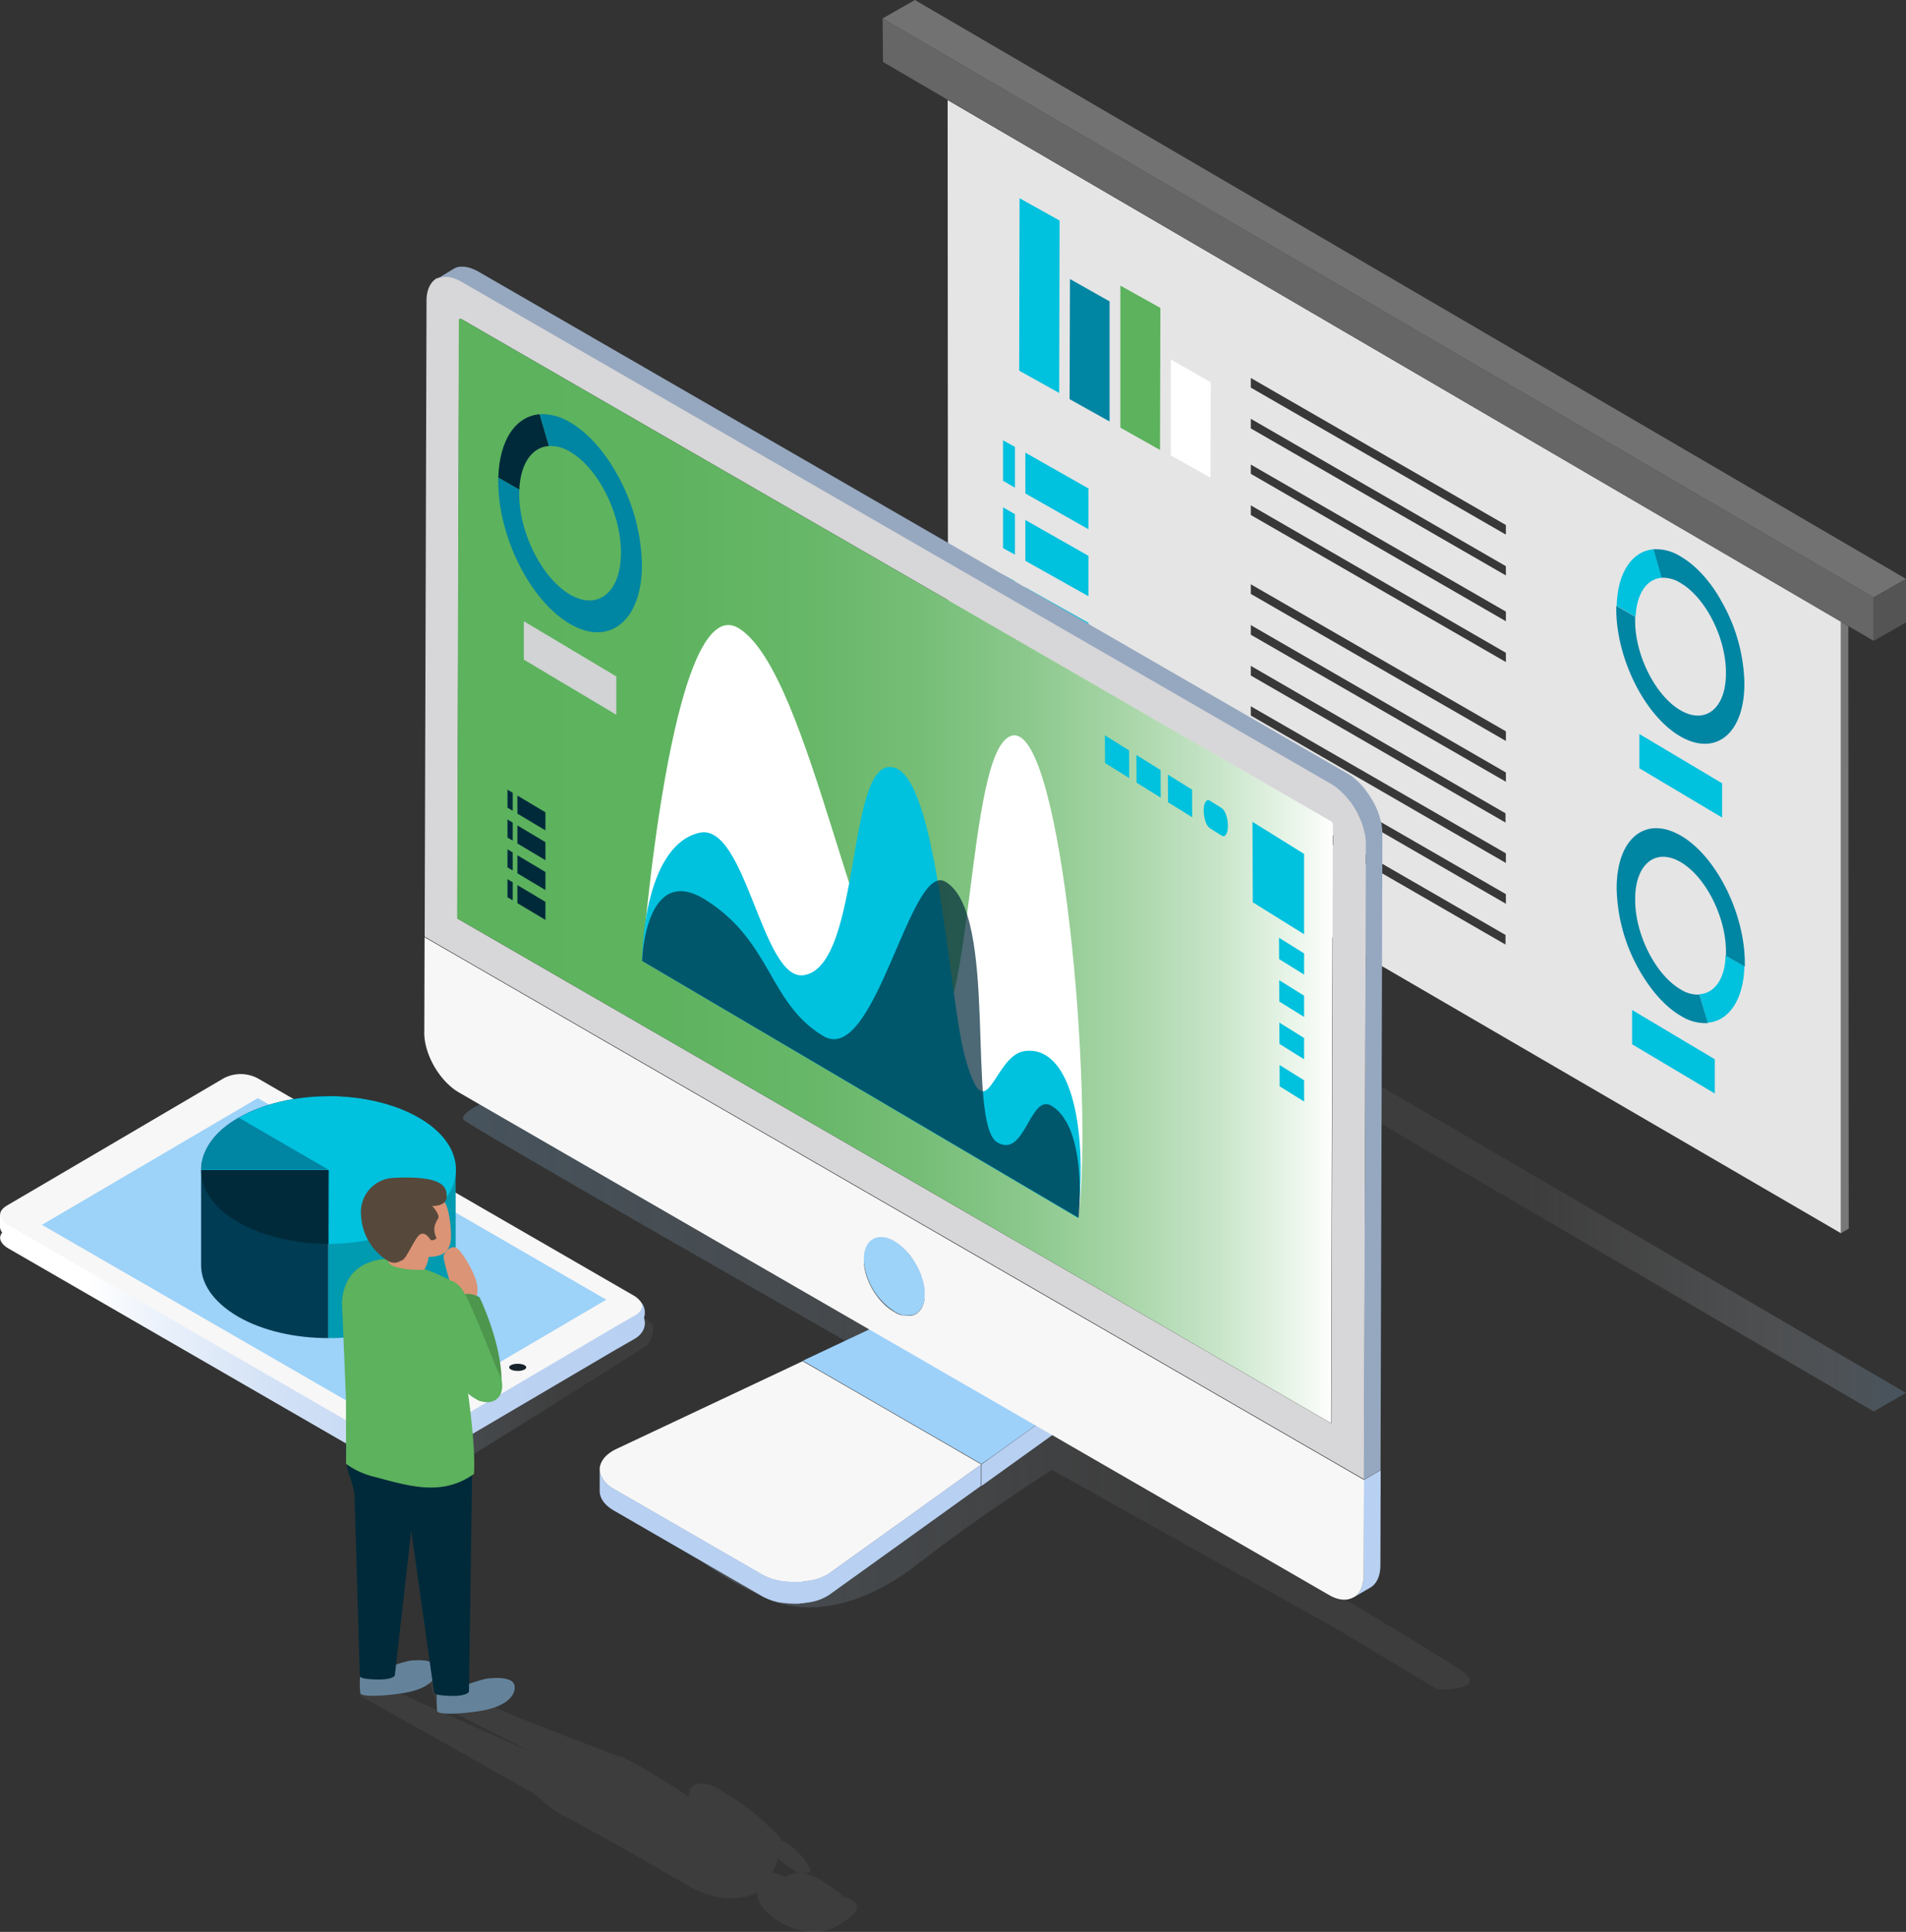
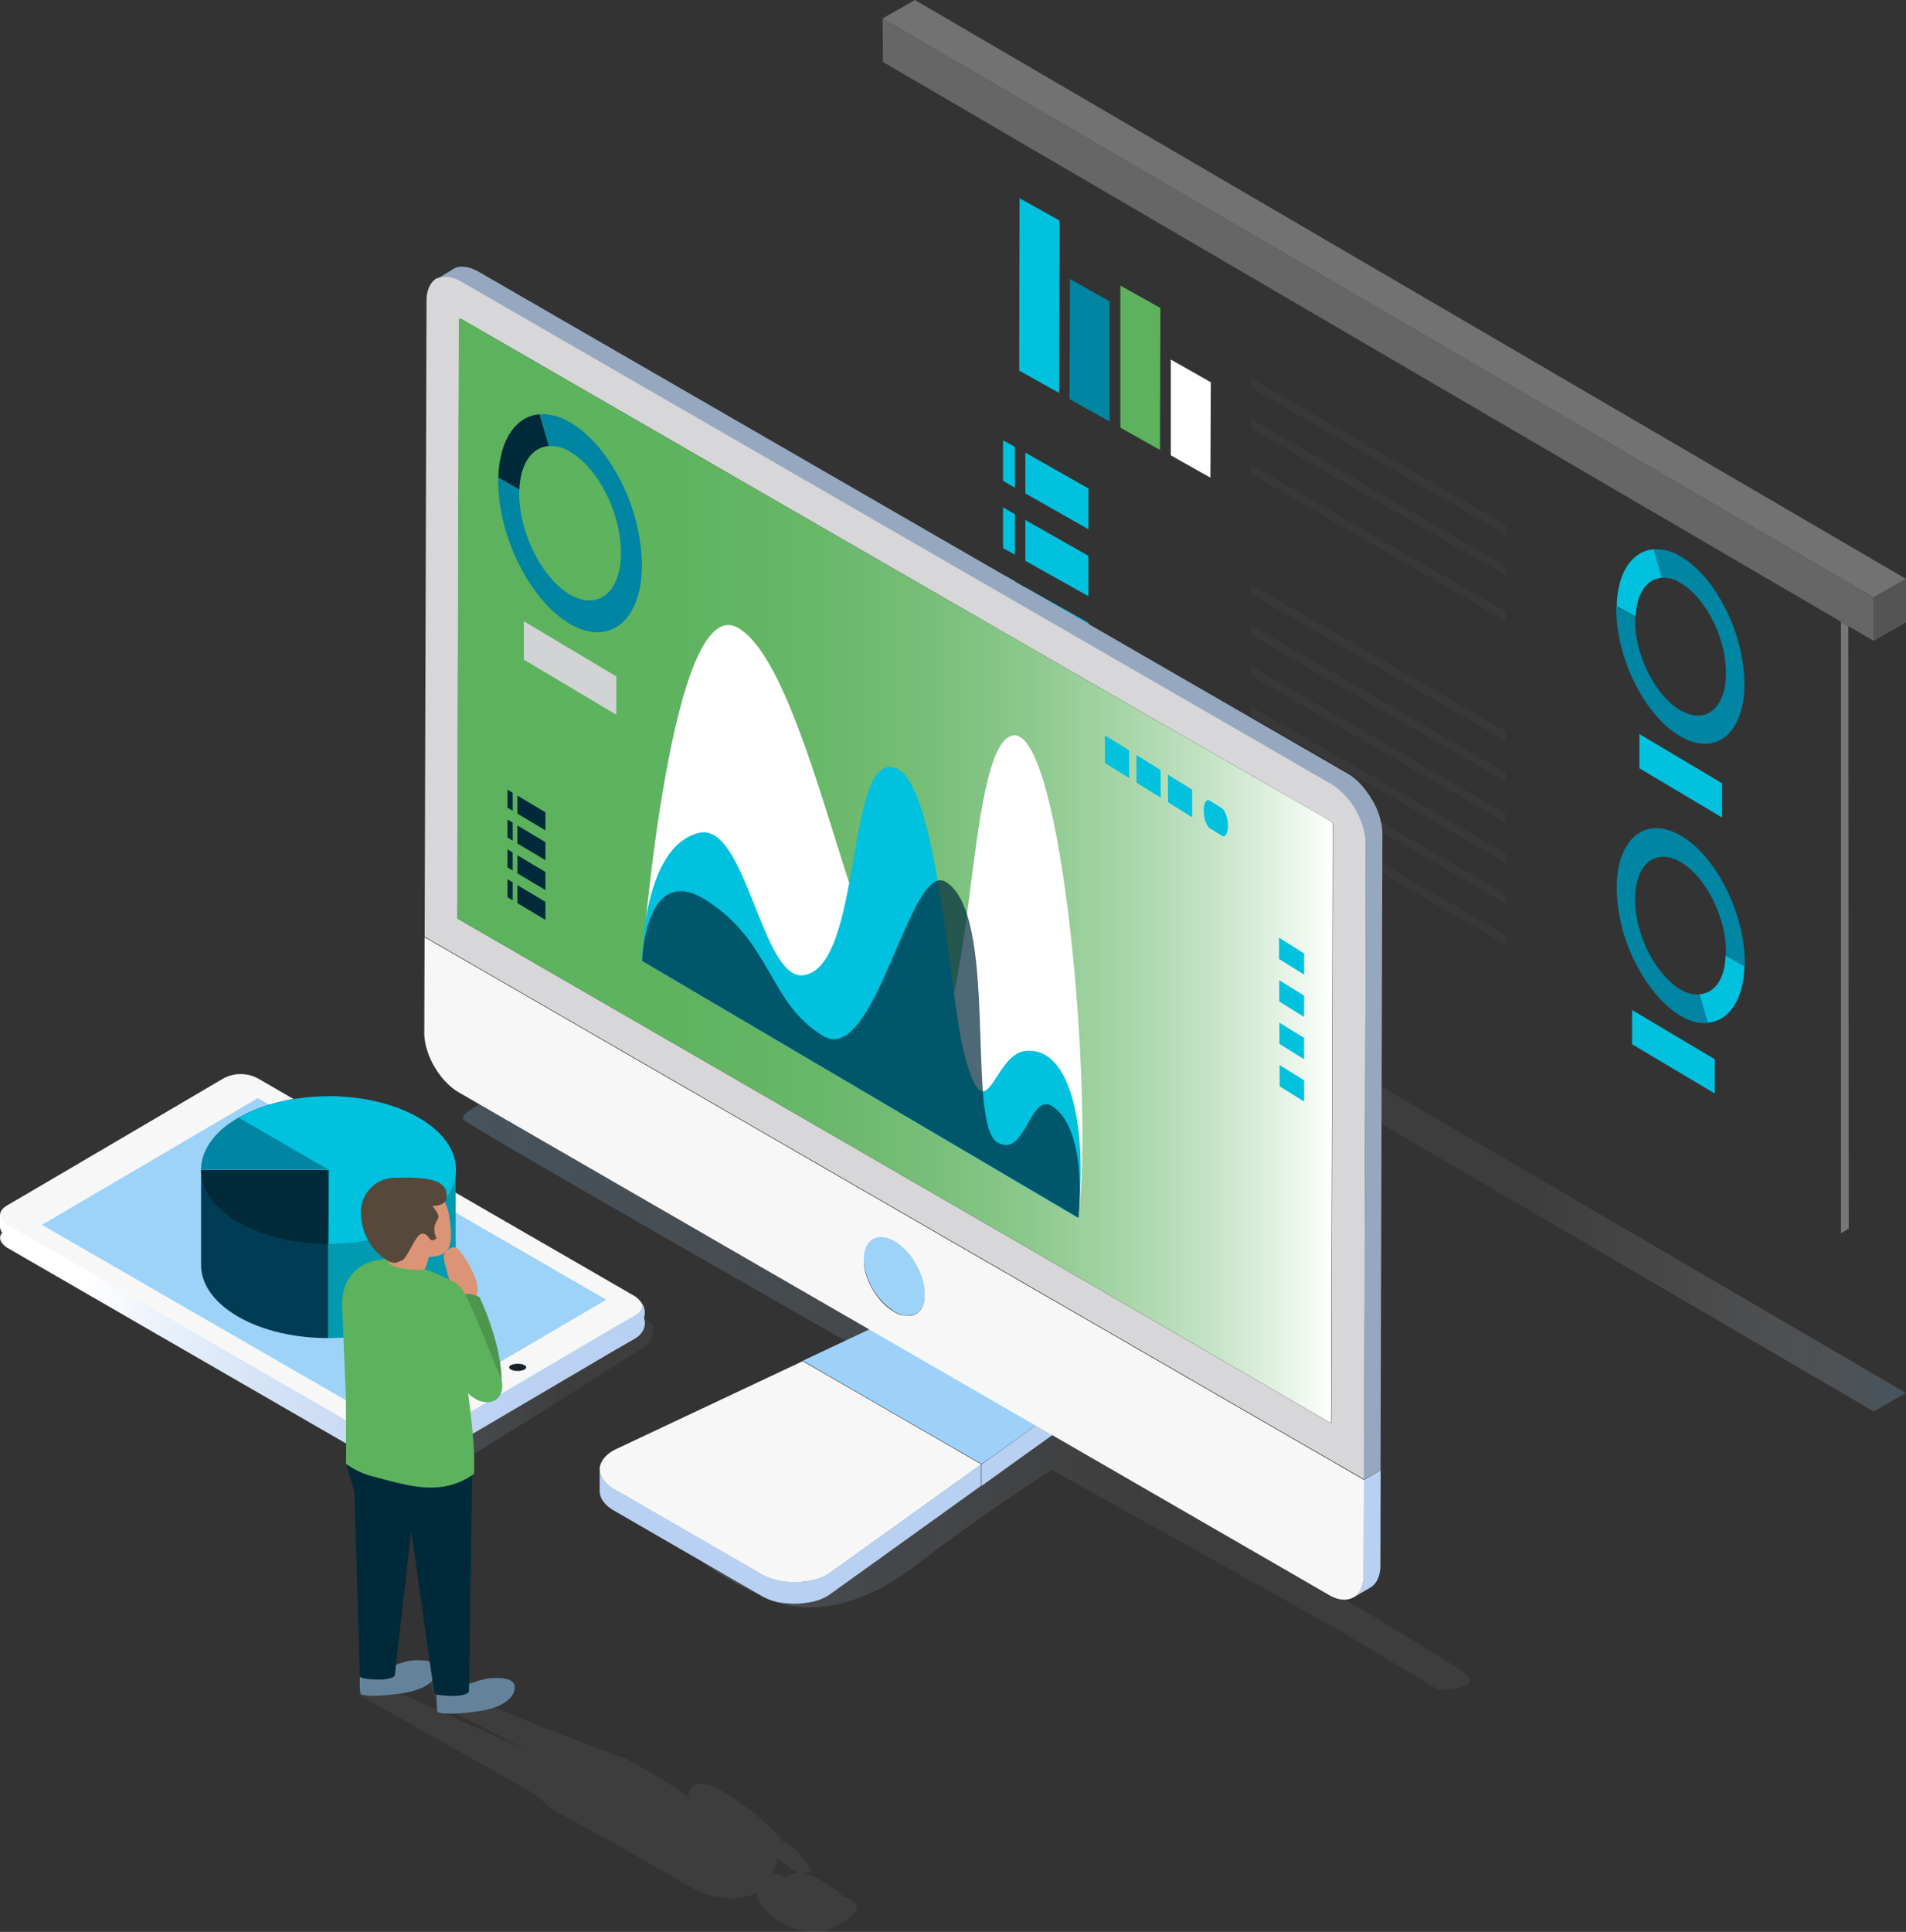
<svg xmlns="http://www.w3.org/2000/svg" xmlns:xlink="http://www.w3.org/1999/xlink" id="Layer_1" data-name="Layer 1" width="419.771" height="425.286" viewBox="0 0 419.771 425.286">
  <rect x="0" y="0" width="419.771" height="425.286" fill="#333333" stroke="none" />
  <defs>
    <linearGradient id="linear-gradient" y1="7.831" x2="1" y2="7.831" gradientUnits="objectBoundingBox">
      <stop offset="0.63" stop-color="#929497" stop-opacity="0.102" />
      <stop offset="0.82" stop-color="#909397" stop-opacity="0.259" />
      <stop offset="0.89" stop-color="#899198" stop-opacity="0.31" />
      <stop offset="0.94" stop-color="#7e8c99" stop-opacity="0.349" />
      <stop offset="0.98" stop-color="#6d869a" stop-opacity="0.388" />
      <stop offset="1" stop-color="#64839b" stop-opacity="0.4" />
    </linearGradient>
    <linearGradient id="linear-gradient-2" x1="795.267" y1="0.5" x2="796.268" y2="0.5" gradientUnits="objectBoundingBox">
      <stop offset="0" stop-color="#b8d0f2" />
      <stop offset="0.32" stop-color="#bad1f2" />
      <stop offset="0.53" stop-color="#c3d7f4" />
      <stop offset="0.71" stop-color="#d2e1f6" />
      <stop offset="0.87" stop-color="#e7effa" />
      <stop offset="1" stop-color="#fff" />
    </linearGradient>
    <linearGradient id="linear-gradient-3" y1="0.5" x2="1" y2="0.5" gradientUnits="objectBoundingBox">
      <stop offset="0" stop-color="#64839b" stop-opacity="0.4" />
      <stop offset="0.41" stop-color="#7e8c98" stop-opacity="0.231" />
      <stop offset="0.68" stop-color="#929497" stop-opacity="0.102" />
    </linearGradient>
    <linearGradient id="linear-gradient-4" x1="0.147" y1="0.5" x2="1.147" y2="0.5" gradientUnits="objectBoundingBox">
      <stop offset="0" stop-color="#fff" />
      <stop offset="1" stop-color="#b8d0f2" />
    </linearGradient>
    <linearGradient id="linear-gradient-5" x1="0.147" y1="0.5" x2="1.147" y2="0.5" gradientUnits="objectBoundingBox">
      <stop offset="0" stop-color="#fff" />
      <stop offset="0.13" stop-color="#e7effa" />
      <stop offset="0.29" stop-color="#d2e1f6" />
      <stop offset="0.47" stop-color="#c3d7f4" />
      <stop offset="0.68" stop-color="#bad1f2" />
      <stop offset="1" stop-color="#b8d0f2" />
    </linearGradient>
    <linearGradient id="linear-gradient-7" x1="13.942" y1="38.348" x2="13.37" y2="37.6" gradientUnits="objectBoundingBox">
      <stop offset="0" stop-color="#64839b" stop-opacity="0.4" />
      <stop offset="0.23" stop-color="#7e8c98" stop-opacity="0.231" />
      <stop offset="0.37" stop-color="#929497" stop-opacity="0.102" />
    </linearGradient>
    <linearGradient id="linear-gradient-9" x1="59.639" y1="0.5" x2="60.639" y2="0.5" xlink:href="#linear-gradient-2" />
    <linearGradient id="linear-gradient-10" y1="0.5" x2="1" y2="0.5" gradientUnits="objectBoundingBox">
      <stop offset="0" stop-color="#5cb25d" />
      <stop offset="0.24" stop-color="#5eb35f" />
      <stop offset="0.4" stop-color="#67b768" />
      <stop offset="0.53" stop-color="#76be77" />
      <stop offset="0.65" stop-color="#8bc88c" />
      <stop offset="0.76" stop-color="#a7d5a7" />
      <stop offset="0.87" stop-color="#c8e5c9" />
      <stop offset="0.97" stop-color="#f0f8f0" />
      <stop offset="1" stop-color="#fff" />
    </linearGradient>
    <linearGradient id="linear-gradient-11" x1="23.817" y1="0.5" x2="24.817" y2="0.5" gradientUnits="objectBoundingBox">
      <stop offset="0" stop-color="#96a8c0" />
      <stop offset="0.28" stop-color="#98aac1" />
      <stop offset="0.46" stop-color="#a1b1c6" />
      <stop offset="0.62" stop-color="#b0bdcf" />
      <stop offset="0.76" stop-color="#c5cfdc" />
      <stop offset="0.89" stop-color="#e0e6ec" />
      <stop offset="1" stop-color="#fff" />
    </linearGradient>
  </defs>
  <g id="Group_10022" data-name="Group 10022">
    <g id="Group_10006" data-name="Group 10006" transform="translate(194.384)">
      <path id="Path_16094" data-name="Path 16094" d="M356.663,322.27,574.937,449.706l-7.112,4.071L349.55,326.335Z" transform="translate(-349.55 -143.056)" fill="url(#linear-gradient)" />
      <g id="Group_10005" data-name="Group 10005">
        <g id="Group_9999" data-name="Group 9999" transform="translate(14.32 22.033)">
-           <path id="Path_16095" data-name="Path 16095" d="M375.3,39.62l.083,135.065,196.664,114.39V154.432Z" transform="translate(-375.3 -39.62)" fill="#e5e5e5" />
          <path id="Path_16096" data-name="Path 16096" d="M729.1,246.08V380.723l1.7-1.018L730.713,247.1Z" transform="translate(-532.352 -131.268)" fill="#777" />
        </g>
        <g id="Group_10000" data-name="Group 10000">
          <path id="Path_16097" data-name="Path 16097" d="M567.824,134.751,349.55,7.31l.083,9.576L567.824,144.327Z" transform="translate(-349.55 -3.245)" fill="#666" />
          <path id="Path_16098" data-name="Path 16098" d="M356.663,0,574.937,127.441l-7.112,4.065L349.55,4.065Z" transform="translate(-349.55)" fill="#727272" />
          <path id="Path_16099" data-name="Path 16099" d="M742.06,233.235v9.576l7.113-4.065V229.17Z" transform="translate(-523.786 -101.729)" fill="#545454" />
        </g>
        <g id="Group_10002" data-name="Group 10002" transform="translate(161.58 120.886)">
          <g id="Group_10001" data-name="Group 10001">
            <path id="Path_16100" data-name="Path 16100" d="M640.27,229.887l4.154,2.375c.256-5.166,2.541-8.386,5.845-8.558l-1.779-6.273c-4.743.339-8.052,5-8.219,12.457Z" transform="translate(-640.181 -217.403)" fill="#00c1de" />
            <path id="Path_16101" data-name="Path 16101" d="M654.179,218.938a10.072,10.072,0,0,0-5.845-1.524l1.78,6.273a7.059,7.059,0,0,1,4.065,1.1c5.505,3.136,10.082,12.034,10.082,19.742.083,7.8-4.4,11.522-9.915,8.386s-10.082-12.034-10.082-19.742v-.934l-4.154-2.375v.934c.083,10.933,6.44,23.473,14.236,27.877s14.064-.845,13.98-11.862a37.85,37.85,0,0,0-4.916-17.712c-2.375-4.4-5.678-8.136-9.237-10.165Z" transform="translate(-640.11 -217.381)" fill="#0085a3" />
          </g>
          <path id="Path_16102" data-name="Path 16102" d="M649.26,298.111l18.218,10.85v-7.541L649.26,290.57Z" transform="translate(-644.172 -249.87)" fill="#00c1de" />
        </g>
        <g id="Group_10004" data-name="Group 10004" transform="translate(161.668 182.318)">
          <g id="Group_10003" data-name="Group 10003">
            <path id="Path_16103" data-name="Path 16103" d="M673.03,386.748l1.78,6.273c4.66-.339,7.963-5,8.136-12.457l-4.154-2.375c-.083,5.166-2.458,8.386-5.761,8.558Z" transform="translate(-654.811 -350.196)" fill="#00c1de" />
            <path id="Path_16104" data-name="Path 16104" d="M654.25,329.407c-7.8-4.4-14.064.845-13.98,11.862a37.85,37.85,0,0,0,4.916,17.712c2.541,4.493,5.761,8.219,9.32,10.254a10.072,10.072,0,0,0,5.845,1.524l-1.863-6.273a7.059,7.059,0,0,1-4.065-1.1c-5.505-3.136-10.082-12.034-10.082-19.742-.083-7.8,4.4-11.522,9.915-8.386S664.337,347.292,664.337,355v.934l4.154,2.374v-.934c-.083-11.016-6.44-23.556-14.236-27.961Z" transform="translate(-640.269 -327.851)" fill="#0085a3" />
          </g>
          <path id="Path_16105" data-name="Path 16105" d="M646.37,407.366l18.218,10.844v-7.541L646.37,399.82Z" transform="translate(-642.977 -359.798)" fill="#00c1de" />
        </g>
        <path id="Path_16106" data-name="Path 16106" d="M551.547,328.121v2.119L495.37,297.785V295.75Z" transform="translate(-414.28 -131.284)" fill="#383838" />
        <path id="Path_16107" data-name="Path 16107" d="M551.547,311.971v2.119L495.37,281.635V279.6Z" transform="translate(-414.28 -124.115)" fill="#383838" />
        <path id="Path_16108" data-name="Path 16108" d="M551.464,344.275v2.119L495.37,314.023V311.91Z" transform="translate(-414.28 -138.457)" fill="#383838" />
        <path id="Path_16109" data-name="Path 16109" d="M551.547,279.9v2.035L495.37,249.569V247.45Z" transform="translate(-414.28 -109.843)" fill="#383838" />
        <path id="Path_16110" data-name="Path 16110" d="M551.547,263.671v2.119L495.37,233.419V231.3Z" transform="translate(-414.28 -102.674)" fill="#383838" />
-         <path id="Path_16111" data-name="Path 16111" d="M551.547,232.514v2.035L495.37,202.179V200.06Z" transform="translate(-414.28 -88.807)" fill="#383838" />
        <path id="Path_16112" data-name="Path 16112" d="M551.547,216.281V218.4L495.37,185.945V183.91Z" transform="translate(-414.28 -81.638)" fill="#383838" />
        <path id="Path_16113" data-name="Path 16113" d="M551.547,198.234v2.035L495.37,167.9V165.78Z" transform="translate(-414.28 -73.59)" fill="#383838" />
        <path id="Path_16114" data-name="Path 16114" d="M551.547,182v2.113L495.37,151.749V149.63Z" transform="translate(-414.28 -66.421)" fill="#383838" />
        <path id="Path_16115" data-name="Path 16115" d="M551.464,296.054v2.035L495.37,265.719V263.6Z" transform="translate(-414.28 -117.012)" fill="#383838" />
        <path id="Path_16116" data-name="Path 16116" d="M403.64,116.429l8.809,4.916.089-37.959-8.814-4.916Z" transform="translate(-373.561 -34.833)" fill="#00c1de" />
        <path id="Path_16117" data-name="Path 16117" d="M423.6,136.907l8.809,4.916V115.386l-8.725-4.916Z" transform="translate(-382.421 -49.038)" fill="#0085a3" />
        <path id="Path_16118" data-name="Path 16118" d="M443.71,144.329l8.731,4.91.083-31.264-8.814-4.916Z" transform="translate(-391.348 -50.187)" fill="#5cb25d" />
        <path id="Path_16119" data-name="Path 16119" d="M463.67,163.418l8.731,4.91.083-21.009-8.814-5Z" transform="translate(-400.208 -63.176)" fill="#fff" />
        <path id="Path_16120" data-name="Path 16120" d="M406.08,179.19v8.981l13.891,7.88V187.07Z" transform="translate(-374.644 -79.543)" fill="#00c1de" />
        <path id="Path_16121" data-name="Path 16121" d="M406.08,205.85v8.987l13.891,7.791v-8.892Z" transform="translate(-374.644 -91.377)" fill="#00c1de" />
        <path id="Path_16122" data-name="Path 16122" d="M406.08,241.418l13.891,7.88v-8.981l-13.891-7.8Z" transform="translate(-374.644 -103.216)" fill="#00c1de" />
        <path id="Path_16123" data-name="Path 16123" d="M406.08,268.011l13.891,7.8v-8.9l-13.891-7.88Z" transform="translate(-374.644 -114.984)" fill="#00c1de" />
        <path id="Path_16124" data-name="Path 16124" d="M397.24,174.31v8.9l2.625,1.529V175.75Z" transform="translate(-370.72 -77.376)" fill="#00c1de" />
        <path id="Path_16125" data-name="Path 16125" d="M397.24,209.811l2.625,1.44v-8.9l-2.625-1.524Z" transform="translate(-370.72 -89.149)" fill="#00c1de" />
        <path id="Path_16126" data-name="Path 16126" d="M397.24,236.388l2.625,1.524V228.93l-2.625-1.44Z" transform="translate(-370.72 -100.983)" fill="#00c1de" />
        <path id="Path_16127" data-name="Path 16127" d="M397.24,254v8.987l2.625,1.44v-8.9Z" transform="translate(-370.72 -112.751)" fill="#00c1de" />
      </g>
    </g>
    <g id="Group_10021" data-name="Group 10021" transform="translate(0 58.707)">
      <path id="Path_16128" data-name="Path 16128" d="M540.69,331.08c0,.061.033.128.033.189h0a.38.38,0,0,0-.033-.189Z" transform="translate(-240.013 -205.674)" fill="none" />
      <path id="Path_16129" data-name="Path 16129" d="M540.57,330.18a.112.112,0,0,0,.033.095.112.112,0,0,1-.033-.095Z" transform="translate(-239.96 -205.275)" fill="none" />
      <path id="Path_16130" data-name="Path 16130" d="M540.86,332.841h0v0Z" transform="translate(-240.088 -206.429)" fill="none" />
      <path id="Path_16131" data-name="Path 16131" d="M539.04,325.02c0,.033.033.033.033.061,0-.033,0-.061-.033-.061Z" transform="translate(-239.28 -202.984)" fill="none" />
      <path id="Path_16132" data-name="Path 16132" d="M538.113,322.761h0c0-.033-.033-.033-.033-.061A.079.079,0,0,0,538.113,322.761Z" transform="translate(-238.854 -201.954)" fill="none" />
      <path id="Path_16133" data-name="Path 16133" d="M535.25,317.88c.033.033.033.061.061.095h0c-.033-.033-.061-.061-.061-.095Z" transform="translate(-237.598 -199.815)" fill="none" />
      <path id="Path_16134" data-name="Path 16134" d="M536.422,609.759a.422.422,0,0,1,.128-.095c.033-.033.095-.061.128-.095l.094-.095.128-.128.094-.095c.033-.033.061-.095.095-.128a.423.423,0,0,0,.095-.128c.033-.033.061-.094.094-.128s.061-.094.094-.128c.033-.061.061-.094.095-.156a.227.227,0,0,0,.061-.128c.033-.061.061-.095.095-.156a.227.227,0,0,0,.061-.128.419.419,0,0,0,.061-.189c.033-.061.033-.095.061-.156s.033-.128.061-.189.033-.095.061-.156.033-.128.061-.189c0-.061.033-.095.033-.156.033-.061.033-.156.061-.222,0-.061.033-.095.033-.156a.572.572,0,0,0,.033-.25c0-.061.033-.095.033-.156,0-.094.033-.189.033-.25a.265.265,0,0,1,.033-.156.827.827,0,0,1,.033-.284v-.6l.061-20.92h0l3.687-2.141-.061,20.92c0,2.425-.851,4.126-2.235,4.944l-3.687,2.141a381.889,381.889,0,0,1,.256-.122.55.55,0,0,1,.128-.128Z" transform="translate(-237.953 -317.062)" fill="url(#linear-gradient-2)" />
      <g id="Group_10009" data-name="Group 10009" transform="translate(0 177.717)">
        <path id="Path_16135" data-name="Path 16135" d="M147.96,548.378l6.818,3.515a7.091,7.091,0,0,0,7.763,0c4.126-2.63,23.8-14.809,23.8-14.809l21.666-13.7c1.157-.734,2.141-4.26,1.018-5.044l-9.6-6.718-51.456,36.764Z" transform="translate(-65.68 -463.533)" fill="url(#linear-gradient-3)" />
        <g id="Group_10007" data-name="Group 10007">
          <path id="Path_16136" data-name="Path 16136" d="M0,480.87v2.886l88.32,50.466,53.046-30.4v-2.9Z" transform="translate(0 -449.883)" fill="url(#linear-gradient-4)" />
          <path id="Path_16137" data-name="Path 16137" d="M135.972,485.531,92.207,511.25a8.042,8.042,0,0,1-7.541,0c-3.77-2.169-82.942-47.891-82.942-47.891s-3.765-2.169,0-4.349,47.53-27.894,47.53-27.894a8.019,8.019,0,0,1,7.546,0c3.77,2.174,82.937,47.9,82.937,47.9s3.776,2.174.011,4.349l-3.77,2.174Z" transform="translate(-0.023 -427.367)" fill="url(#linear-gradient-5)" />
          <circle id="Ellipse_285" data-name="Ellipse 285" cx="3.487" cy="3.487" r="3.487" transform="translate(133.613 52.807) rotate(-48.5)" fill="#b8d0f2" />
          <path id="Path_16138" data-name="Path 16138" d="M135.972,489.721,92.207,515.44a8.042,8.042,0,0,1-7.541,0c-3.77-2.169-82.942-47.891-82.942-47.891s-3.765-2.169,0-4.349,47.53-27.894,47.53-27.894a8.019,8.019,0,0,1,7.546,0c3.77,2.174,82.937,47.9,82.937,47.9s3.776,2.174.011,4.349l-3.77,2.174Z" transform="translate(-0.023 -429.227)" fill="url(#linear-gradient-5)" />
          <circle id="Ellipse_286" data-name="Ellipse 286" cx="3.487" cy="3.487" r="3.487" transform="translate(133.617 55.135) rotate(-48.5)" fill="#b8d0f2" />
          <path id="Path_16139" data-name="Path 16139" d="M135.972,480.531,92.207,506.25a8.042,8.042,0,0,1-7.541,0c-3.77-2.169-82.942-47.891-82.942-47.891s-3.765-2.169,0-4.349,47.53-27.894,47.53-27.894a8.019,8.019,0,0,1,7.546,0c3.77,2.174,82.937,47.9,82.937,47.9s3.776,2.174.011,4.349l-3.77,2.174Z" transform="translate(-0.023 -425.148)" fill="#f7f7f7" />
          <path id="Path_16140" data-name="Path 16140" d="M140.887,479.086,64.151,434.72,16.61,462.608l76.825,44.327Z" transform="translate(-7.373 -429.397)" fill="#9dd2f9" />
          <path id="Path_16141" data-name="Path 16141" d="M201.64,540.66c0,.434.845.79,1.885.79s1.885-.356,1.885-.79-.845-.79-1.885-.79S201.64,540.226,201.64,540.66Z" transform="translate(-89.508 -476.073)" fill="#17232b" />
        </g>
        <g id="Group_10008" data-name="Group 10008" transform="translate(44.281 4.895)">
          <path id="Path_16142" data-name="Path 16142" d="M107.667,487.2c-7.2.011-14.409-1.563-19.9-4.727-5.639-3.32-8.291-7.463-8.13-11.778V450.455c0-4.315,2.653-8.625,8.291-11.778,5.45-3.142,12.59-4.716,19.736-4.727v53.241Z" transform="translate(-79.628 -433.95)" fill="#003c53" />
          <path id="Path_16143" data-name="Path 16143" d="M130.05,487.216c7.2.011,14.409-1.563,19.9-4.727,5.639-3.32,8.291-7.463,8.13-11.778V450.475c0-4.315-2.653-8.625-8.291-11.778-5.45-3.142-12.59-4.716-19.736-4.727v53.241Z" transform="translate(-102.01 -433.959)" fill="#009ab1" />
          <path id="Path_16144" data-name="Path 16144" d="M87.99,438.688c-5.5,3.17-8.236,7.341-8.23,11.528h28.189l-.156,16.255c7.124-.022,14.242-1.6,19.675-4.727,11.111-6.467,11.111-16.755.167-23.056s-28.695-6.3-39.644,0" transform="translate(-79.686 -433.956)" fill="#00c1de" />
          <path id="Path_16145" data-name="Path 16145" d="M87.937,442.46,107.673,453.9H79.64c0-4.148,2.819-8.291,8.291-11.445" transform="translate(-79.633 -437.728)" fill="#0085a3" />
          <path id="Path_16146" data-name="Path 16146" d="M79.64,463.19h28.033v16.255c-7.135,0-14.431-1.657-19.9-4.81s-8.13-7.3-8.13-11.445" transform="translate(-79.633 -446.93)" fill="#002a3a" />
        </g>
      </g>
      <g id="Group_10012" data-name="Group 10012" transform="translate(75.312 200.515)">
        <path id="Path_16147" data-name="Path 16147" d="M199.772,680.014c.095,0,.195-.011.295-.011a1.331,1.331,0,0,0,.189-.017,158.066,158.066,0,0,1,14.887,8.97c-.056-.078-.1-.145-.133-.189a2.767,2.767,0,0,1,.089-1.3.756.756,0,0,1,.245-.495,2.506,2.506,0,0,1,1.919-1.012,7.568,7.568,0,0,1,4.927,1.557,56.117,56.117,0,0,1,13.063,10.5,1.835,1.835,0,0,1-.117.361,10.493,10.493,0,0,1,2.658,1.5c1.774,1.373,4.187,4.638,3.9,5.3-.172.4-1.034.506-1.868.445a11.371,11.371,0,0,1,4.56,1.8C247.669,709.4,248.7,710.4,249,710.9a3.533,3.533,0,0,1,1.368.417c1.663.912,3.77,2.352-3.437,6.317-2.336,1.279-7.157,1.546-11.756-1.168-4.293-2.541-5.172-5.055-5.194-6.545-1.218.584-6.267,2.958-14.169-.94l-18.006-10.349L190.2,694.5l-1.112-.6c-.64-.323-1.613-.829-2.608-1.413l-1.39-.751a.826.826,0,0,0-.011-.117,11.092,11.092,0,0,1-1.857-1.468,33.192,33.192,0,0,0-2.747-2.23l-34.651-19.552a.217.217,0,0,1-.083-.072,26.775,26.775,0,0,1-3.175-1.763c-.489-.445,1.952-1.969,5.578-3.481a13.86,13.86,0,0,1,6.551-1.207s3.431-1.863,4.777-.862S166.723,665,166.723,665s10.071-1.029,9.9-.15-2.608,4.176-4.115,4.237,27.266,10.927,27.266,10.927Zm34.8,22.355a10.519,10.519,0,0,1-.879,2.458c-.133.233-.272.473-.412.706a15.76,15.76,0,0,1,2.931.934l.022.005a5.878,5.878,0,0,1,3.4-.879,4.286,4.286,0,0,1-1.185-.273,33.622,33.622,0,0,1-3.87-2.958ZM155.523,665c-1.657.256-3.381.595-4.543.879l29.874,13.407L159.466,668.4l-1.613-4.783A3.751,3.751,0,0,1,155.529,665Z" transform="translate(-138.567 -552.502)" fill="url(#linear-gradient-7)" />
        <g id="Group_10011" data-name="Group 10011">
          <path id="Path_16148" data-name="Path 16148" d="M177.316,666.555s5.327-2.058,7.129-2.213,5.817-.367,5.683,2.085-3,4.4-7.908,5.138-8.909.723-9.17,0a22.435,22.435,0,0,1-.044-4.071Z" transform="translate(-152.075 -554.087)" fill="#64839b" />
          <path id="Path_16149" data-name="Path 16149" d="M146.87,659.5s5.155-2.035,6.962-2.2c1.807-.15,5.745-.306,5.617,2.141s-2.769,4.332-7.68,5.066-8.909.734-9.17,0a21.931,21.931,0,0,1-.045-4.071l4.31-.94Z" transform="translate(-138.556 -550.966)" fill="#64839b" />
          <path id="Path_16150" data-name="Path 16150" d="M164.816,574.487l-.723,50.477c0,.506-1.118.929-2.6,1.034a6.573,6.573,0,0,1-.756.028c-1.841,0-4.332-.172-4.332-.756l-5.038-35.6-3.587,31.687c0,.534-1.179.957-2.764,1.04a5.307,5.307,0,0,1-.589.022c-1.841,0-4.377-.178-4.377-.756l-1.179-40.2a31.425,31.425,0,0,0-1.057-3.854c-1.218-2.73-.756-8.036-.756-8.036.434-.929,9.2.239,15.587,1.351,2.069.372,3.915.7,5.094.962.328.078.556.128.79.189a25.191,25.191,0,0,1,6.273,2.408Z" transform="translate(-136.116 -511.905)" fill="#002a3a" />
          <path id="Path_16151" data-name="Path 16151" d="M135.43,507.892l.879,21.076.022,8.67v5.811a17.675,17.675,0,0,0,6.49,2.925c3.965,1.057,7.68,2.119,11.255,2.274.367.017.728.017,1.09.017.172,0,.361,0,.562-.017.484-.022.951-.039,1.407-.1.484-.056.973-.133,1.435-.234a15.546,15.546,0,0,0,5.761-2.53,1.592,1.592,0,0,1,.172-.1c.539-7.769-2.4-25.158-2.575-26.159,0,0-.122-4.515-.467-8.825v-.022c-.239-3.437.361-5.789-.172-6.6a55.6,55.6,0,0,0-6.367-3.025,72.587,72.587,0,0,0-9.648-2.747h-.095c-1.051.139-9.192.389-9.748,9.576Z" transform="translate(-135.43 -480.422)" fill="#5cb25d" />
          <path id="Path_16152" data-name="Path 16152" d="M165.709,474.685l-.862.222c.033-.167.061-.295.061-.295l-6.356-.322-4.577,11.261-.056,2.9c1.012,1.78,7.8,1.718,7.869,1.574a7.784,7.784,0,0,0,.94-2.758c0-.006.006-.017.006-.022,3.431-.134,5.222-1.2,4.888-5.889-.473-6.517-1.919-6.668-1.919-6.668Z" transform="translate(-143.638 -469.76)" fill="#db9475" />
          <path id="Path_16153" data-name="Path 16153" d="M159.6,479.544s-.9.7-1.29.295-1.1-1.729-2.247-1.218-3,5.333-4,5.722-1.724,1.146-3.642-.167a12.34,12.34,0,0,1-5.433-9.665,7.515,7.515,0,0,1,7.318-8.3c11.094-.517,11.522,2.18,11.539,4.082,0,2.28-3.181,2.1-3.181,2.1s1.679,1.874,1.324,2.675-1.529,2-.373,4.482Z" transform="translate(-138.775 -466.144)" fill="#56493c" />
          <g id="Group_10010" data-name="Group 10010" transform="translate(22.228 15.343)">
            <path id="Path_16154" data-name="Path 16154" d="M178.482,505.149s-3.67-3.237-3-3.67,1.579.272,1.579.272-1.613-5.216-1.485-6.095,1.563-2.3,2.7-1.83,3.909,5.127,4.5,7.552a5.832,5.832,0,0,1-.145,3.8s-3.153.906-4.154-.017Z" transform="translate(-175.402 -493.734)" fill="#db9475" />
            <path id="Path_16155" data-name="Path 16155" d="M190.5,532.829c.489-8.987-4.838-19.881-4.838-19.881-3.6-1.907-5.322.6-5.322.6s1.073,16.238,2.147,18.691c0,0,2.174,4.3,4.349,3.548A8.563,8.563,0,0,0,190.5,532.829Z" transform="translate(-177.594 -501.946)" fill="#4d964d" />
          </g>
          <path id="Path_16156" data-name="Path 16156" d="M184.143,528.024c-.684-.484-6.612-17.117-8.853-19.708-3.7-4.293-8.169.623-8.169.623-4.243,3.854,8.964,21.093,9.926,22.85,0,0,3.1,2.742,5.689,1.373s1.413-5.138,1.413-5.138Z" transform="translate(-149.126 -484.083)" fill="#5cb25d" />
        </g>
      </g>
      <g id="Group_10020" data-name="Group 10020" transform="translate(93.436)">
        <path id="Path_16157" data-name="Path 16157" d="M249.1,545.35s13.847,9.059,34.562-7.146c13.018-10.182,29.373-20.6,29.373-20.6l63.14,35.251,21.9,13.152s10.566.128,5.789-3.754-115.991-69.29-115.991-69.29L187.153,437.1s-4.571,2.163-3.726,3.4,87,50.333,87,50.333l-50.85,27.193s6.145,17.061,29.534,27.332Z" transform="translate(-174.813 -252.737)" fill="url(#linear-gradient-3)" />
        <path id="Path_16158" data-name="Path 16158" d="M527.77,325.98h0a.112.112,0,0,1,.033.095h0a.112.112,0,0,0-.033-.095Z" transform="translate(-327.713 -203.41)" fill="none" />
        <path id="Path_16159" data-name="Path 16159" d="M527.71,325.76h0c.033.033.033.061.061.095h0C527.738,325.821,527.71,325.793,527.71,325.76Z" transform="translate(-327.686 -203.313)" fill="none" />
        <path id="Path_16160" data-name="Path 16160" d="M527.88,326.2a.112.112,0,0,0,.033.095h0a.152.152,0,0,1-.033-.095Z" transform="translate(-327.762 -203.5)" fill="none" />
        <path id="Path_16161" data-name="Path 16161" d="M527.661,325.685c-.033-.033-.033-.061-.061-.095h0c0,.033.033.061.061.095Z" transform="translate(-327.638 -203.237)" fill="none" />
        <path id="Path_16162" data-name="Path 16162" d="M527.43,325.42l.061.061h0l-.061-.061Z" transform="translate(-327.562 -203.162)" fill="none" />
        <path id="Path_16163" data-name="Path 16163" d="M527.37,325.3h0l.033.033A.029.029,0,0,1,527.37,325.3Z" transform="translate(-327.536 -203.108)" fill="none" />
        <path id="Path_16164" data-name="Path 16164" d="M529.591,311.831h0l-.061-.061A.066.066,0,0,0,529.591,311.831Z" transform="translate(-328.494 -197.102)" fill="none" />
-         <path id="Path_16165" data-name="Path 16165" d="M533.271,315.451h0l-.061-.061A.066.066,0,0,1,533.271,315.451Z" transform="translate(-330.128 -198.709)" fill="none" />
        <path id="Path_16166" data-name="Path 16166" d="M534.34,316.69c.033.033.033.061.061.061h0c-.033,0-.033-.033-.061-.061Z" transform="translate(-330.63 -199.286)" fill="none" />
        <path id="Path_16167" data-name="Path 16167" d="M527.638,326.61h0l-.378,131.718h0Z" transform="translate(-327.487 -203.69)" fill="#656667" />
        <path id="Path_16168" data-name="Path 16168" d="M527.37,325.36c.033,0,.033.033,0,0,.033.033.033,0,0,0Z" transform="translate(-327.536 -203.135)" fill="#939496" />
        <path id="Path_16169" data-name="Path 16169" d="M527.09,325.13h0a.526.526,0,0,1,.156.128h0A.631.631,0,0,0,527.09,325.13Z" transform="translate(-327.411 -203.033)" fill="#96989a" />
        <path id="Path_16170" data-name="Path 16170" d="M241.239,588.186c-.061-.061-.128-.094-.189-.156A.779.779,0,0,0,241.239,588.186Z" transform="translate(-200.438 -319.734)" fill="none" />
        <path id="Path_16171" data-name="Path 16171" d="M241.892,588.636c-.061-.061-.156-.094-.222-.156A.537.537,0,0,0,241.892,588.636Z" transform="translate(-200.713 -319.934)" fill="none" />
        <path id="Path_16172" data-name="Path 16172" d="M240.7,587.736c-.061-.061-.128-.094-.156-.156C240.573,587.641,240.635,587.674,240.7,587.736Z" transform="translate(-200.211 -319.535)" fill="none" />
        <path id="Path_16173" data-name="Path 16173" d="M418.928,557.89Z" transform="translate(-279.392 -306.355)" fill="none" />
        <path id="Path_16174" data-name="Path 16174" d="M329.03,603.4h0l33.144-23.756h0Z" transform="translate(-239.492 -316.01)" fill="none" />
        <path id="Path_16175" data-name="Path 16175" d="M388.63,578.18l2.552-1.83Z" transform="translate(-265.949 -314.55)" fill="none" />
        <path id="Path_16176" data-name="Path 16176" d="M237.508,562.98v.128a.38.38,0,0,0,.033.189c0,.033.033.095.033.128a1.184,1.184,0,0,0,.033.156c0,.028.033.095.033.128.033.061.033.095.061.156a.271.271,0,0,0,.061.128c.033.061.033.095.061.156.033.033.033.095.061.128.033.061.061.095.095.156a.227.227,0,0,1,.061.128c.033.061.061.094.095.156.033.033.061.095.095.128.033.061.061.095.095.156.033.033.061.094.095.128.033.061.095.094.128.156.033.033.061.095.095.128.033.061.095.095.128.156.033.033.061.095.128.128l.156.156c.033.033.095.061.128.128.061.061.128.095.156.156.033.033.095.061.128.094.061.061.128.095.189.156.033.033.095.061.128.094.061.061.156.095.222.156.033.033.095.061.128.095.128.061.25.156.378.222h0l6.9,3.971,25.708,14.837h0a6.272,6.272,0,0,0,.662.345c.033.033.061.033.095.061l.662.284h.033c.033.033.095.033.128.061.128.061.284.095.412.156.061.033.095.033.156.061.189.061.378.128.567.189.033,0,.095.033.128.033h.061c.128.033.222.061.345.095a.112.112,0,0,1,.095.033c.033,0,.061.033.128.033a1.069,1.069,0,0,0,.317.061c.033,0,.095.033.128.033a8.961,8.961,0,0,0,.912.156h.128c.284.033.6.061.912.094h.095c.317.033.628.033.912.061h1.229a1.193,1.193,0,0,0,.345-.033.529.529,0,0,0,.222-.033c.095,0,.222-.033.317-.033h.033a.38.38,0,0,0,.189-.033,1.835,1.835,0,0,0,.412-.061c.061,0,.128-.033.189-.033a2.293,2.293,0,0,1,.473-.061h.128c.317-.061.628-.128.945-.189h.033a7.293,7.293,0,0,0,.912-.25h.033c.189-.061.378-.128.567-.189.061-.033.095-.033.156-.061.156-.061.284-.128.411-.189.061-.033.095-.033.156-.061.189-.095.345-.156.506-.25h.033a.033.033,0,0,0,.033-.033,2.948,2.948,0,0,0,.439-.25c.033-.034.095-.061.128-.095a3.236,3.236,0,0,0,.506-.345h0l33.143-23.757-9.326-5.389,9.326,5.389h0l-39.35-22.717-40.923,19.28c-2.519,1.168-3.781,2.9-3.781,4.6v.095c.061.033.061.094.061.156Z" transform="translate(-198.853 -297.899)" fill="#f7f7f7" />
        <path id="Path_16177" data-name="Path 16177" d="M359.808,551.641l14.114-10.116c.061-.033.095-.094.156-.128l.033-.033.033-.033.128-.128.033-.033c.033-.033.061-.061.061-.095v-.033a.033.033,0,0,1,.033-.033c0-.033.033-.061.033-.094s0-.033.033-.061c0-.033.033-.061.033-.095V540.6a1.308,1.308,0,0,0-.723-1.073L341.862,521.1a3.944,3.944,0,0,0-3.37-.094l-20.542,9.671,39.35,22.717,2.519-1.763Z" transform="translate(-234.574 -289.835)" fill="#9ed1fa" />
        <path id="Path_16178" data-name="Path 16178" d="M405.852,556.58v.128h0a2.1,2.1,0,0,1-.128.317h0v.033c-.033.033-.033.061-.061.094h0v.033h0c-.033.033-.061.095-.128.128h0l-.033.033c-.061.061-.128.094-.189.156l-14.08,10.115-2.552,1.83V574.2l3.687-2.647,12.946-9.292c.061-.033.095-.094.156-.128h.033l.033-.033.128-.128h0c.033-.033.061-.094.095-.128h0v-.033c0-.033.033-.061.033-.095v-.061c0-.033.033-.061.033-.094v-.223l.033-4.755h0Z" transform="translate(-265.971 -305.774)" fill="#b8d0f2" />
        <path id="Path_16179" data-name="Path 16179" d="M321.539,579.635,288.4,603.392h0c-.345.25-.723.473-1.1.7h-.033a15.8,15.8,0,0,1-1.8.756h-.033a7.552,7.552,0,0,1-.912.25h-.033c-.317.061-.628.156-.945.189h-.033a10.029,10.029,0,0,1-1.385.189h-.033a8.477,8.477,0,0,1-.912.061h-1.229c-.317,0-.628-.033-.912-.061h-.095c-.317-.033-.6-.061-.912-.094H278c-.506-.061-.979-.156-1.451-.25h0c-.033,0-.061-.033-.128-.033-.156-.033-.317-.094-.473-.128-.033,0-.095-.033-.128-.033h0a8.915,8.915,0,0,1-1.262-.439h-.033a9.331,9.331,0,0,1-1.418-.7h0l-25.708-14.837-6.9-3.971h0c-.128-.061-.25-.156-.378-.223-.033-.033-.095-.061-.128-.094-.061-.061-.156-.094-.222-.156-.033-.033-.095-.061-.128-.094-.061-.061-.128-.095-.189-.156-.033-.033-.095-.061-.128-.095-.061-.061-.128-.094-.156-.156-.033-.033-.095-.061-.128-.128l-.156-.156c-.033-.033-.061-.095-.128-.128-.033-.061-.095-.095-.128-.156-.033-.033-.061-.095-.095-.128-.033-.061-.095-.095-.128-.156-.033-.033-.061-.095-.095-.128-.033-.061-.061-.094-.095-.156-.033-.033-.061-.094-.095-.128-.033-.061-.061-.094-.095-.156a.227.227,0,0,1-.061-.128c-.033-.061-.061-.094-.095-.156-.033-.033-.033-.094-.061-.128-.033-.061-.033-.095-.061-.156-.033-.033-.033-.094-.061-.128-.033-.061-.033-.095-.061-.156,0-.033-.033-.094-.033-.128a1.182,1.182,0,0,0-.033-.156c0-.028-.033-.094-.033-.128,0-.061-.033-.128-.033-.189v-.411h0v4.788c0,1.546,1.007,3.058,3.025,4.254l32.61,18.841a6.311,6.311,0,0,0,.662.345c.033.033.061.033.095.061l.662.284c.033,0,.033.033.061.033s.061.033.095.033c.128.061.284.094.411.156.061.033.095.033.156.061.189.061.378.128.567.189h.033c.061,0,.095.033.156.033.128.033.222.061.345.095.061.033.128.033.189.061a1.068,1.068,0,0,0,.317.061H277a8.976,8.976,0,0,0,.912.156h.094c.284.033.6.061.912.094h.095c.317.033.628.033.912.061h1.229a1.193,1.193,0,0,0,.345-.033.53.53,0,0,0,.222-.033c.095,0,.222-.033.317-.033h.222a1.827,1.827,0,0,0,.412-.061c.061,0,.128-.033.189-.033a2.33,2.33,0,0,1,.506-.061h.095c.317-.061.628-.128.945-.189h.033a7.3,7.3,0,0,0,.912-.25h.033c.189-.061.378-.128.567-.189.061-.033.095-.033.156-.061.156-.061.284-.128.411-.189.061-.033.095-.033.156-.061.189-.094.345-.156.506-.25.033,0,.033-.033.061-.033a2.949,2.949,0,0,0,.439-.25c.033,0,.033-.033.061-.033s.033-.033.061-.033a3.243,3.243,0,0,0,.506-.345l33.144-23.784V579.63h.061Z" transform="translate(-198.858 -316.006)" fill="url(#linear-gradient-9)" />
        <path id="Path_16180" data-name="Path 16180" d="M419.56,556.735v0Z" transform="translate(-279.679 -305.8)" fill="#bcbec0" />
        <path id="Path_16181" data-name="Path 16181" d="M419.42,556.938a.079.079,0,0,1-.033.061c0,.033-.033.061-.033.095a.033.033,0,0,1-.033.033,1.024,1.024,0,0,0,.128-.317v.033a.222.222,0,0,0-.033.095Z" transform="translate(-279.572 -305.876)" fill="#bcbec0" />
        <path id="Path_16182" data-name="Path 16182" d="M407.36,558.046l-14.08,10.116,14.08-10.116a.928.928,0,0,0,.189-.156l-.033.033c-.061.061-.128.095-.156.128Z" transform="translate(-268.013 -306.355)" fill="#bcbec0" />
        <path id="Path_16183" data-name="Path 16183" d="M419.281,557.43c-.033.033-.033.061-.061.094C419.22,557.491,419.253,557.463,419.281,557.43Z" transform="translate(-279.528 -306.151)" fill="#bcbec0" />
        <path id="Path_16184" data-name="Path 16184" d="M419.008,557.66c-.033.033-.061.094-.128.128A.26.26,0,0,0,419.008,557.66Z" transform="translate(-279.377 -306.253)" fill="#bcbec0" />
        <path id="Path_16185" data-name="Path 16185" d="M240.948,587.955c-.033-.033-.095-.061-.128-.095C240.853,587.893,240.915,587.921,240.948,587.955Z" transform="translate(-200.336 -319.659)" fill="#bcbec0" />
        <path id="Path_16186" data-name="Path 16186" d="M241.508,588.4c-.033-.033-.095-.061-.128-.095A.506.506,0,0,1,241.508,588.4Z" transform="translate(-200.584 -319.859)" fill="#bcbec0" />
        <path id="Path_16187" data-name="Path 16187" d="M240.378,587.468c-.033-.033-.095-.061-.128-.128Z" transform="translate(-200.083 -319.428)" fill="#bcbec0" />
        <path id="Path_16188" data-name="Path 16188" d="M366.02,508.86c0,.061.033.128.033.189h0a.521.521,0,0,1-.033-.189Z" transform="translate(-255.912 -284.591)" fill="none" />
        <path id="Path_16189" data-name="Path 16189" d="M366.14,509.65a.265.265,0,0,0,.033.156h0a.225.225,0,0,1-.033-.156Z" transform="translate(-255.965 -284.942)" fill="none" />
        <path id="Path_16190" data-name="Path 16190" d="M366.113,514.7a.186.186,0,0,1-.033.128h0c0-.061.033-.128.033-.189v.061Z" transform="translate(-255.939 -287.156)" fill="none" />
        <path id="Path_16191" data-name="Path 16191" d="M366.25,511.01v.128h0c.033-.061.033-.095,0-.128Z" transform="translate(-256.014 -285.545)" fill="none" />
        <path id="Path_16192" data-name="Path 16192" d="M351.41,489.94h0a.265.265,0,0,0,.156.033h0A1.183,1.183,0,0,1,351.41,489.94Z" transform="translate(-249.427 -276.192)" fill="none" />
        <path id="Path_16193" data-name="Path 16193" d="M350.05,489.6c.061,0,.156.033.222.033a.529.529,0,0,1-.222-.033Z" transform="translate(-248.823 -276.041)" fill="none" />
-         <path id="Path_16194" data-name="Path 16194" d="M350.67,489.71c.061,0,.128.033.189.033a.379.379,0,0,1-.189-.033Z" transform="translate(-249.098 -276.09)" fill="none" />
        <path id="Path_16195" data-name="Path 16195" d="M349.828,489.573h0a.186.186,0,0,1-.128-.033A.236.236,0,0,1,349.828,489.573Z" transform="translate(-248.668 -276.015)" fill="none" />
        <path id="Path_16196" data-name="Path 16196" d="M351.69,490.05a.079.079,0,0,1,.061.033h0A.1.1,0,0,0,351.69,490.05Z" transform="translate(-249.551 -276.241)" fill="none" />
        <path id="Path_16197" data-name="Path 16197" d="M352.37,490.28h0c.033,0,.061.033.095.033h0C352.431,490.313,352.4,490.28,352.37,490.28Z" transform="translate(-249.853 -276.343)" fill="none" />
        <path id="Path_16198" data-name="Path 16198" d="M352.018,490.16c.033.033.095.033.128.061h0c-.061-.033-.095-.061-.128-.061Z" transform="translate(-249.69 -276.29)" fill="none" />
        <path id="Path_16199" data-name="Path 16199" d="M364.66,504.27c.033.033.033.095.061.128h0c-.033-.033-.033-.095-.061-.128Z" transform="translate(-255.308 -282.553)" fill="none" />
        <path id="Path_16200" data-name="Path 16200" d="M364.27,503.25c0,.033.033.033.033.061h0a.116.116,0,0,1-.033-.061Z" transform="translate(-255.135 -282.101)" fill="none" />
        <path id="Path_16201" data-name="Path 16201" d="M363.25,501.1c.033.033.033.095.061.128h0a.158.158,0,0,1-.061-.128Z" transform="translate(-254.683 -281.146)" fill="none" />
        <path id="Path_16202" data-name="Path 16202" d="M365.157,505.52v.033h0v-.033Z" transform="translate(-255.522 -283.108)" fill="none" />
        <path id="Path_16203" data-name="Path 16203" d="M359.51,495.72c.033.033.033.061.061.061h0c-.033-.033-.033-.061-.061-.061Z" transform="translate(-253.022 -278.758)" fill="none" />
        <path id="Path_16204" data-name="Path 16204" d="M362.62,500.02c.033.033.033.061.061.095h0c-.033-.033-.033-.061-.061-.095Z" transform="translate(-254.403 -280.667)" fill="none" />
        <path id="Path_16205" data-name="Path 16205" d="M352.65,490.39h0a.93.93,0,0,1,.128.061h0A.939.939,0,0,1,352.65,490.39Z" transform="translate(-249.977 -276.392)" fill="none" />
        <path id="Path_16206" data-name="Path 16206" d="M365.51,506.65h0c0,.033.033.061.033.128h0A.227.227,0,0,1,365.51,506.65Z" transform="translate(-255.686 -283.61)" fill="none" />
        <path id="Path_16207" data-name="Path 16207" d="M363.7,502.06c.033.033.033.095.061.128h0c0-.033-.033-.061-.061-.128Z" transform="translate(-254.882 -281.572)" fill="none" />
        <path id="Path_16208" data-name="Path 16208" d="M365.85,508.07h0c0,.061.033.095.033.156h0C365.883,508.165,365.85,508.131,365.85,508.07Z" transform="translate(-255.837 -284.24)" fill="none" />
        <path id="Path_16209" data-name="Path 16209" d="M362,499h0a.227.227,0,0,1,.061.128h0C362.061,499.095,362.028,499.067,362,499Z" transform="translate(-254.128 -280.214)" fill="none" />
        <path id="Path_16210" data-name="Path 16210" d="M361.32,497.98c0,.033.033.033.033.061,0-.033-.033-.033-.033-.061Z" transform="translate(-253.826 -279.761)" fill="none" />
        <path id="Path_16211" data-name="Path 16211" d="M360.53,496.91l.061.061h0a.066.066,0,0,1-.061-.061Z" transform="translate(-253.475 -279.286)" fill="none" />
        <path id="Path_16212" data-name="Path 16212" d="M365.433,516.91h0a.1.1,0,0,1-.033.061h0C365.433,516.971,365.433,516.938,365.433,516.91Z" transform="translate(-255.637 -288.164)" fill="none" />
        <path id="Path_16213" data-name="Path 16213" d="M365.823,515.83v.033c0,.033-.033.095-.033.128h0a1.43,1.43,0,0,0,.033-.156Z" transform="translate(-255.81 -287.685)" fill="none" />
        <path id="Path_16214" data-name="Path 16214" d="M365.993,515.26v.033c0,.033-.033.094-.033.128h0c0-.061,0-.128.033-.156Z" transform="translate(-255.886 -287.432)" fill="none" />
        <path id="Path_16215" data-name="Path 16215" d="M365.631,516.4h0c-.033.061-.033.128-.061.156h0C365.6,516.495,365.6,516.461,365.631,516.4Z" transform="translate(-255.712 -287.938)" fill="none" />
        <path id="Path_16216" data-name="Path 16216" d="M356.17,492.54c.033.033.061.061.095.061h0c-.033-.033-.061-.061-.095-.061Z" transform="translate(-251.54 -277.346)" fill="none" />
        <path id="Path_16217" data-name="Path 16217" d="M357.24,493.39h0l.033.033h0A.033.033,0,0,1,357.24,493.39Z" transform="translate(-252.015 -277.724)" fill="none" />
        <path id="Path_16218" data-name="Path 16218" d="M355.09,491.75h0c.033.033.061.033.095.061h0C355.151,491.778,355.123,491.778,355.09,491.75Z" transform="translate(-251.06 -276.996)" fill="none" />
        <path id="Path_16219" data-name="Path 16219" d="M353.11,490.62c.033.033.095.033.128.061h0a.1.1,0,0,1,.061.033h0a.529.529,0,0,0-.189-.095Z" transform="translate(-250.181 -276.494)" fill="none" />
        <path id="Path_16220" data-name="Path 16220" d="M364.331,518.77h0l-.061.061h0C364.3,518.8,364.3,518.77,364.331,518.77Z" transform="translate(-255.135 -288.99)" fill="#9c9d9e" />
        <path id="Path_16221" data-name="Path 16221" d="M364.645,518.32h0c-.033.033-.061.094-.095.128h0C364.583,518.414,364.611,518.353,364.645,518.32Z" transform="translate(-255.26 -288.79)" fill="#a1a2a2" />
        <path id="Path_16222" data-name="Path 16222" d="M365.181,517.47c-.033.033-.033.095-.061.128h0a.936.936,0,0,1,.061-.128Z" transform="translate(-255.513 -288.413)" fill="#a6a6a7" />
        <path id="Path_16223" data-name="Path 16223" d="M364.9,517.908c-.033.033-.033.095-.061.128h0c.033-.061.061-.095.061-.128Z" transform="translate(-255.388 -288.601)" fill="#a6a6a7" />
        <path id="Path_16224" data-name="Path 16224" d="M365.373,517.08a.1.1,0,0,1-.033.061h0a.1.1,0,0,0,.033-.061Z" transform="translate(-255.61 -288.24)" fill="#aaabac" />
        <path id="Path_16225" data-name="Path 16225" d="M362.884,520.02h0c-.033.033-.061.061-.095.061h0C362.79,520.048,362.823,520.048,362.884,520.02Z" transform="translate(-254.478 -289.545)" fill="#939494" />
        <path id="Path_16226" data-name="Path 16226" d="M363.625,519.45h0l-.095.095h0Z" transform="translate(-254.807 -289.292)" fill="#989899" />
        <path id="Path_16227" data-name="Path 16227" d="M362,520.443h0c.033,0,.033-.033.061-.033A.093.093,0,0,1,362,520.443Z" transform="translate(-254.128 -289.718)" fill="#989899" />
        <path id="Path_16228" data-name="Path 16228" d="M363.953,519.23l-.033.033h0A.029.029,0,0,1,363.953,519.23Z" transform="translate(-254.98 -289.194)" fill="#9c9d9e" />
        <path id="Path_16229" data-name="Path 16229" d="M352.88,490.5h0a.3.3,0,0,0,.156.061h0A.25.25,0,0,1,352.88,490.5Z" transform="translate(-250.079 -276.441)" fill="#96989a" />
        <path id="Path_16230" data-name="Path 16230" d="M352.536,490.378h0c.033,0,.033.033.061.033h-.033a.029.029,0,0,0-.033-.033Z" transform="translate(-249.924 -276.38)" fill="#96989a" />
        <path id="Path_16231" data-name="Path 16231" d="M351.75,490.05h0a.271.271,0,0,1,.128.061h-.033C351.845,490.078,351.811,490.078,351.75,490.05Z" transform="translate(-249.578 -276.241)" fill="#939496" />
        <path id="Path_16232" data-name="Path 16232" d="M366.163,514.36c0,.061-.033.094-.033.156,0-.061,0-.128.033-.156Z" transform="translate(-255.961 -287.032)" fill="#626364" />
        <path id="Path_16233" data-name="Path 16233" d="M366.31,511.58v.378h0Z" transform="translate(-256.041 -285.798)" fill="#626364" />
        <path id="Path_16234" data-name="Path 16234" d="M365.691,516.106h0c-.033.061-.033.095-.061.156v-.034a.158.158,0,0,0,.061-.128Z" transform="translate(-255.739 -287.805)" fill="#626364" />
        <path id="Path_16235" data-name="Path 16235" d="M365.861,515.55h0a.5.5,0,0,1-.061.189v-.033A.306.306,0,0,0,365.861,515.55Z" transform="translate(-255.815 -287.56)" fill="#626364" />
        <path id="Path_16236" data-name="Path 16236" d="M366.008,515.21v.061c-.033,0,0-.033,0-.061Z" transform="translate(-255.9 -287.41)" fill="#626364" />
        <path id="Path_16237" data-name="Path 16237" d="M365.521,516.676h0c-.033.061-.033.094-.061.156V516.8c.033-.033.033-.094.061-.128Z" transform="translate(-255.664 -288.058)" fill="#626364" />
        <path id="Path_16238" data-name="Path 16238" d="M364.693,518.26l-.033.033a.033.033,0,0,0,.033-.033Z" transform="translate(-255.308 -288.763)" fill="#626364" />
        <path id="Path_16239" data-name="Path 16239" d="M364.523,518.55a.033.033,0,0,1-.033.033.033.033,0,0,1,.033-.033Z" transform="translate(-255.233 -288.892)" fill="#626364" />
        <path id="Path_16240" data-name="Path 16240" d="M365.033,517.76c0,.033-.033.033-.033.061h0A.086.086,0,0,1,365.033,517.76Z" transform="translate(-255.459 -288.542)" fill="#626364" />
        <path id="Path_16241" data-name="Path 16241" d="M362.971,519.96c-.033,0-.033.033-.061.033h0A.1.1,0,0,0,362.971,519.96Z" transform="translate(-254.532 -289.518)" fill="#626364" />
        <path id="Path_16242" data-name="Path 16242" d="M363.5,519.62l-.033.033a.029.029,0,0,1,.033-.033Z" transform="translate(-254.78 -289.367)" fill="#626364" />
        <path id="Path_16243" data-name="Path 16243" d="M363.795,519.28h0l-.095.095h0Z" transform="translate(-254.882 -289.216)" fill="#626364" />
        <path id="Path_16244" data-name="Path 16244" d="M365.91,508.35c0,.061.033.095.033.156a1.181,1.181,0,0,0-.033-.156Z" transform="translate(-255.863 -284.364)" fill="#666768" />
        <path id="Path_16245" data-name="Path 16245" d="M365.57,506.88c.033.095.033.156.061.25a.9.9,0,0,1-.061-.25Z" transform="translate(-255.712 -283.712)" fill="#696a6c" />
        <path id="Path_16246" data-name="Path 16246" d="M363.47,501.61c.033.095.095.156.128.25h0A1.8,1.8,0,0,0,363.47,501.61Z" transform="translate(-254.78 -281.372)" fill="#7c7d7f" />
        <path id="Path_16247" data-name="Path 16247" d="M362.17,499.23a1.645,1.645,0,0,0,.156.25.639.639,0,0,1-.156-.25Z" transform="translate(-254.203 -280.316)" fill="#848586" />
        <path id="Path_16248" data-name="Path 16248" d="M361.89,498.83c.033.033.061.061.061.095h0C361.918,498.891,361.918,498.863,361.89,498.83Z" transform="translate(-254.079 -280.138)" fill="#87898a" />
        <path id="Path_16249" data-name="Path 16249" d="M360.87,497.36c.095.128.156.222.25.345h0A2.562,2.562,0,0,1,360.87,497.36Z" transform="translate(-253.626 -279.486)" fill="#8b8d8e" />
        <path id="Path_16250" data-name="Path 16250" d="M360.3,496.62c.033.061.095.094.128.156h0A.766.766,0,0,1,360.3,496.62Z" transform="translate(-253.373 -279.157)" fill="#8f9092" />
        <path id="Path_16251" data-name="Path 16251" d="M358.89,495.04a3.226,3.226,0,0,0,.317.345c-.095-.095-.189-.222-.317-.345Z" transform="translate(-252.747 -278.456)" fill="#939496" />
        <path id="Path_16252" data-name="Path 16252" d="M357.3,493.45c.095.095.222.189.317.284a2.715,2.715,0,0,1-.317-.284Z" transform="translate(-252.041 -277.75)" fill="#96989a" />
        <path id="Path_16253" data-name="Path 16253" d="M356.79,493.05a1.5,1.5,0,0,1,.25.222h0C356.946,493.178,356.851,493.117,356.79,493.05Z" transform="translate(-251.815 -277.573)" fill="#96989a" />
        <path id="Path_16254" data-name="Path 16254" d="M353.67,490.9c.095.033.156.094.25.128a2.466,2.466,0,0,1,.378.25c-.128-.095-.25-.156-.378-.25A.891.891,0,0,1,353.67,490.9Z" transform="translate(-250.43 -276.618)" fill="#96989a" />
        <path id="Path_16255" data-name="Path 16255" d="M355.26,491.86h0c.156.128.345.25.506.378h0C355.61,492.11,355.421,491.988,355.26,491.86Z" transform="translate(-251.136 -277.044)" fill="#96989a" />
        <path id="Path_16256" data-name="Path 16256" d="M346.211,489.512h.033a.186.186,0,0,1,.128.033h.067c.061,0,.156.033.25.033h0c.033,0,.061.033.095.033a.5.5,0,0,1,.189.061h.033c.061.033.128.033.189.061.061,0,.095.033.156.033h0a.08.08,0,0,1,.061.033c.033,0,.095.033.128.033.061.033.095.033.156.061h.033c.033,0,.061.033.095.061a.079.079,0,0,1,.061.033c.033.033.095.033.128.061a.3.3,0,0,0,.156.061c.061.033.128.061.189.095.033.033.061.033.095.061.095.033.156.095.25.128a2.458,2.458,0,0,1,.378.25c.061.033.095.061.156.094.033.033.061.033.095.061.156.128.345.25.506.378.033.033.061.061.095.061a1005.362,1005.362,0,0,1,.5.445l.033.033c.095.095.222.189.317.284l.156.156h0l.061.061.345.345.033.033c.095.128.222.222.317.345h0c.033.033.033.061.061.061a5.151,5.151,0,0,0,.378.439c.033.061.095.095.128.156l.061.061c.033.061.095.128.128.189.095.128.156.222.25.345l.061.061h0c.095.128.189.284.284.411.033.033.061.061.061.095.033.033.061.095.095.128a1.638,1.638,0,0,0,.156.25.633.633,0,0,0,.095.156c.033.033.033.061.061.095.095.156.189.345.284.506.033.033.033.095.061.128.033.061.061.095.095.156.033.095.095.156.128.25.033.033.033.095.061.128.095.189.156.345.25.534,0,.033.033.033.033.061.061.156.128.317.189.473.033.033.033.095.061.128.061.189.128.378.189.567v.033c.061.189.128.378.189.6,0,.033.033.061.033.128.033.095.033.156.061.25l.095.439c0,.061.033.095.033.156,0,.033.033.095.033.128s.033.095.033.128c0,.061.033.128.033.189,0,.095.033.189.033.284,0,.061.033.095.033.156.033.189.033.378.061.6v.723h0a5.246,5.246,0,0,1-.033.723v.25a.381.381,0,0,1-.033.189c0,.061-.033.095-.033.156h0c0,.061-.033.128-.033.189s-.033.095-.033.128h0c0,.061-.033.128-.033.189s-.033.095-.033.156c-.033.061-.033.128-.061.189a.187.187,0,0,1-.061.128c-.033.061-.033.095-.061.156-.033.033-.033.095-.061.128a49.835,49.835,0,0,1-.067.122c-.033.033-.033.094-.061.128h0c-.033.033-.033.094-.061.128,0,.033-.033.033-.033.061s-.033.033-.033.061a.227.227,0,0,0-.061.128c-.033.033-.033.061-.061.095a.033.033,0,0,1-.033.033c-.033.033-.061.094-.095.128a.033.033,0,0,1-.033.033l-.061.061h0l-.061.061h0l-.033.033h0l-.095.095-.061.061-.033.033h0l-.095.095-.095.095-.033.033-.061.061-.095.095c-.033,0-.033.033-.061.033l-.033.033c-.033.033-.061.033-.095.061h-.033c-.061.033-.128.061-.189.094-.033,0-.061.033-.095.033h-.033c-.033,0-.033.033-.061.033-.128.033-.222.094-.345.128a5.315,5.315,0,0,1-4.065-.79,14.925,14.925,0,0,1-6.773-11.75c-.061-3.214,1.7-5.01,4.221-4.727Z" transform="translate(-245.24 -275.987)" fill="#9dd2f9" />
        <path id="Path_16257" data-name="Path 16257" d="M168.02,391.945c-.033,4.883,3.4,10.8,7.657,13.263l191.548,110.58c2.174,1.29,4.16,1.357,5.578.473a.271.271,0,0,0,.128-.061c.033-.033.095-.061.128-.094a697.242,697.242,0,0,1,.256-.189l.095-.095a.554.554,0,0,0,.128-.128l.094-.095c.033-.033.061-.095.095-.128a.51.51,0,0,1,.095-.128c.033-.033.061-.094.094-.128s.061-.094.095-.128c.033-.061.061-.095.095-.156a.27.27,0,0,1,.061-.128,1.124,1.124,0,0,0,.094-.156c.033-.033.033-.061.061-.128a.5.5,0,0,1,.061-.189c.033-.061.033-.095.061-.156s.033-.128.061-.189.033-.095.061-.156.033-.128.061-.189c0-.061.033-.094.033-.156.033-.061.033-.156.061-.222,0-.061.033-.095.033-.156,0-.094.033-.156.033-.25,0-.061.033-.094.033-.156s.033-.156.033-.25a.265.265,0,0,0,.033-.156.825.825,0,0,0,.033-.284v-.6l.061-20.92L168.092,371.03l-.061,20.92Zm96.817,49.9c0-3.275,1.763-5.072,4.282-4.788h.033a.186.186,0,0,0,.128.033h.061a.529.529,0,0,1,.222.033h0c.033,0,.061.033.095.033h0a.38.38,0,0,1,.189.033h.033c.061.033.128.033.189.061h0a.236.236,0,0,1,.128.033h0a.092.092,0,0,0,.061.033c.033.033.095.033.128.061s.095.033.128.061h.033c.033,0,.061.033.095.033s.033.033.061.033a.932.932,0,0,1,.128.061c.061,0,.095.033.156.061.033.033.095.033.128.061h0a.116.116,0,0,0,.061.033h0c.033.033.061.033.095.061a.892.892,0,0,1,.25.128c.128.095.25.156.378.25.061.033.095.061.156.095h0c.033.033.061.033.095.061.156.128.345.25.506.378.033,0,.061.033.095.061h0a5529.451,5529.451,0,0,1,.5.445l.033.033a2.706,2.706,0,0,1,.317.284l.156.156h0l.061.061a3.353,3.353,0,0,1,.345.345h0a3.885,3.885,0,0,1,.317.345h0c.033,0,.033.033.061.061h0c.128.128.25.284.378.439.033.061.095.095.128.156l.061.061h0c.033.061.095.128.128.189.095.128.156.222.25.345,0,.033.033.033.033.061h0c.095.128.189.284.284.412,0,.033.033.061.061.095a.271.271,0,0,0,.061.128,1.638,1.638,0,0,1,.156.25.766.766,0,0,1,.095.156h0c.033.033.033.061.061.095h0c.095.156.189.345.284.506h0c.033.033.033.095.061.128h0c.033.061.061.095.095.156.033.095.095.156.128.25.033.033.033.095.061.128h0a3.833,3.833,0,0,1,.25.534h0c0,.033.033.033.033.061h0c.061.156.128.317.189.473h0c.033.033.033.095.061.128h0c.061.189.128.378.189.567h0v.033h0c.061.222.128.412.189.6h0c0,.033.033.061.033.095.033.095.033.156.061.25l.095.439h0c0,.033.033.095.033.128,0,.061.033.095.033.156,0,.033.033.095.033.128h0c0,.061.033.128.033.189h0c0,.095.033.189.033.284h0a.265.265,0,0,1,.033.156h0a4.069,4.069,0,0,1,.061.6h0V449h0v.6h0a5.009,5.009,0,0,1-.033.723h0v.473c0,.061-.033.095-.033.156h0v.061a.186.186,0,0,0-.033.128h0c0,.033-.033.094-.033.128v.061c0,.033-.033.095-.033.128-.033.061-.033.128-.061.189,0,.033-.033.094-.033.128-.033.061-.033.095-.061.156-.033.033-.033.095-.061.128-.033.061-.033.095-.061.156,0,.033-.033.033-.033.061a.116.116,0,0,0-.033.061h0c-.033.033-.033.095-.061.128h0c-.033.033-.033.095-.061.128h0c0,.033-.033.033-.033.061s-.033.033-.033.061a.3.3,0,0,1-.061.128h0c-.033.033-.033.061-.061.095l-.033.033a.51.51,0,0,1-.095.128l-.033.033-.061.061h0l-.061.061h0l-.033.033h0l-.095.095-.061.061-.033.033h0l-.095.095-.095.095-.033.033-.061.061-.095.094c-.033,0-.033.033-.061.033s-.033.033-.061.033c-.033.033-.061.033-.095.061h-.033c-.061.033-.128.061-.189.095-.033,0-.061.033-.095.033h-.033c-.033,0-.033.033-.061.033h0a1.868,1.868,0,0,1-.345.128,5.315,5.315,0,0,1-4.065-.79c-3.781-2.174-6.807-7.435-6.645-11.628Z" transform="translate(-168.02 -223.408)" fill="#f7f7f7" />
        <path id="Path_16258" data-name="Path 16258" d="M375.027,490.487h0L168.13,371.02h0Z" transform="translate(-168.069 -223.404)" fill="#c6c7c8" />
        <path id="Path_16259" data-name="Path 16259" d="M182.64,126.28h.028L374.188,236.86h0Z" transform="translate(-174.51 -114.763)" fill="#a2a3a5" />
        <path id="Path_16260" data-name="Path 16260" d="M170.955,109.769c-.033,0-.061.033-.095.033-1.385.817-2.269,2.519-2.269,4.944l-.412,140.009h0L375.1,374.222h0l.25-93.347.128-46.657h0c0-.222-.033-.439-.033-.662v-.128a5.33,5.33,0,0,0-.061-.662c0-.061-.033-.128-.033-.189a1.026,1.026,0,0,0-.033-.317.227.227,0,0,1-.033-.128.112.112,0,0,1-.033-.095c-.033-.095-.033-.189-.061-.284v-.033c0-.033-.033-.095-.033-.128h0c-.061-.25-.128-.506-.189-.756h0c0-.033-.033-.095-.033-.128h0c-.061-.222-.128-.439-.189-.662a.093.093,0,0,1-.033-.061c-.061-.189-.128-.412-.222-.628,0-.033-.033-.061-.033-.095s-.033-.033-.033-.061c-.061-.189-.156-.345-.222-.534,0-.033-.033-.061-.033-.095-.095-.222-.189-.412-.284-.6,0-.033-.033-.033-.033-.061s-.033-.061-.033-.095a3.015,3.015,0,0,0-.222-.473h0c-.033-.033-.033-.095-.061-.128-.095-.189-.222-.378-.317-.567-.033-.033-.033-.061-.061-.095-.095-.156-.189-.317-.284-.473-.033-.033-.061-.095-.095-.128-.128-.189-.25-.378-.378-.567-.033-.033-.033-.061-.061-.095-.156-.189-.284-.378-.439-.567-.033,0-.033-.033-.061-.061-.189-.25-.378-.473-.567-.7-.033,0-.033-.033-.061-.061l-.033-.033c-.128-.128-.25-.284-.378-.412h0a5.531,5.531,0,0,0-.378-.412h0l-.061-.061h-.033c-.189-.189-.345-.345-.534-.506l-.033-.033-.033-.033h0c-.189-.156-.378-.317-.567-.473l-.061-.061-.033-.033c-.189-.156-.378-.284-.567-.412-.033-.033-.061-.033-.095-.061-.189-.128-.411-.25-.6-.378L176.282,110.431c-.156-.095-.317-.156-.473-.25-.033,0-.033-.033-.061-.033a.116.116,0,0,0-.061-.033c-.128-.061-.25-.095-.378-.156-.033-.033-.095-.033-.128-.061-.128-.033-.222-.095-.345-.128-.033,0-.061-.033-.095-.033-.128-.033-.284-.095-.411-.128-.033,0-.095-.033-.128-.033s-.061-.033-.095-.033-.061-.033-.095-.033c-.061,0-.095-.033-.156-.033s-.128-.033-.189-.033h-.033a2.908,2.908,0,0,0-.506-.061H172.5a1.191,1.191,0,0,0-.345.033h0a.112.112,0,0,1-.095.033c-.128.033-.25.061-.378.095a.092.092,0,0,1-.061.033c-.095.033-.222.061-.317.095a.093.093,0,0,1-.061.033.093.093,0,0,0-.061.033c-.128.061-.222.095-.222.033ZM175.4,250.752l.378-131.723a.358.358,0,0,1,.095-.25h0c.033,0,.033-.033.061-.033a.372.372,0,0,1,.317.033h0L367.8,229.358h0a.637.637,0,0,1,.156.128l.033.033.033.033h0c.033,0,.033.033.061.061h0c.033.033.033.061.061.095h0v.033c0,.033.033.061.033.095v.033h0c0,.033.033.061.033.095h0a.112.112,0,0,1,.033.095h0v.128h0l-.378,131.723h0L175.4,250.763Z" transform="translate(-168.091 -107.261)" fill="#d7d6d8" />
        <path id="Path_16261" data-name="Path 16261" d="M181.556,126.226h0a.093.093,0,0,1,.061-.033c.095-.061.189-.033.317.033h0l191.548,110.58a.507.507,0,0,1,.128.095l.033.033h0c.033.033.033.061.061.095h0c.033.033.033.061.061.095h0c.033.033.033.061.061.095h0c.033.033.033.061.033.128h0c0,.033.033.061.033.095h0v.128l-.378,131.723h0L181.05,258.172l.378-131.723a.821.821,0,0,0,.128-.222Z" transform="translate(-173.804 -114.709)" fill="url(#linear-gradient-10)" />
        <path id="Path_16262" data-name="Path 16262" d="M377.472,279.306l.128-46.657h0a4.4,4.4,0,0,0-.033-.662h0v-.128a5.324,5.324,0,0,0-.061-.662h0c0-.061-.033-.128-.033-.189h0c0-.095-.033-.189-.033-.317a.236.236,0,0,0-.033-.128.112.112,0,0,0-.033-.095h0c-.033-.095-.033-.189-.061-.284v-.033c0-.033-.033-.095-.033-.128h0c-.061-.25-.128-.506-.189-.756h0c0-.033-.033-.095-.033-.128h0c-.061-.222-.128-.439-.189-.662a.08.08,0,0,0-.033-.061c-.061-.222-.156-.439-.222-.628,0-.033-.033-.061-.033-.095s-.033-.033-.033-.061h0c-.061-.189-.156-.345-.222-.534,0-.033-.033-.061-.033-.095-.095-.189-.189-.412-.284-.6h0c0-.033-.033-.033-.033-.061s-.033-.061-.033-.095c-.061-.156-.156-.317-.222-.473h0c-.033-.033-.033-.095-.061-.128-.095-.189-.222-.378-.317-.567-.033-.033-.033-.061-.061-.095-.095-.156-.189-.317-.284-.473-.033-.033-.061-.095-.095-.128-.128-.189-.25-.378-.378-.567h0c-.033-.033-.033-.061-.061-.095h0c-.128-.189-.284-.378-.439-.567h0c-.033-.033-.033-.061-.061-.061h0c-.189-.222-.378-.473-.567-.7h0l-.061-.061-.033-.033c-.128-.128-.25-.284-.378-.412h0c-.128-.128-.25-.284-.378-.411h0l-.061-.061h-.033c-.156-.156-.345-.345-.534-.506h0l-.033-.033-.033-.033h0c-.189-.156-.378-.317-.567-.473h0l-.061-.061-.033-.033c-.189-.156-.378-.284-.567-.411-.033-.033-.061-.033-.095-.061-.189-.128-.412-.25-.6-.378L178.389,108.862a3.239,3.239,0,0,0-.473-.25h0c-.033,0-.033-.033-.061-.033a.116.116,0,0,1-.061-.033,1.812,1.812,0,0,0-.378-.156c-.033-.033-.095-.033-.128-.061-.128-.033-.222-.095-.345-.128-.033,0-.061-.033-.095-.033-.128-.033-.284-.095-.412-.128h0c-.033,0-.095-.033-.128-.033s-.061-.033-.095-.033-.061-.033-.095-.033h0c-.061,0-.095-.033-.156-.033s-.128-.033-.189-.033h0c-.156-.033-.345-.033-.506-.061h-.6c-.128,0-.222.033-.345.033h0a.112.112,0,0,0-.095.033c-.128.033-.25.061-.378.095h-.061c-.095.033-.222.061-.317.095h0a.033.033,0,0,0-.033.033.079.079,0,0,0-.061.033c-.095.033-.189.095-.284.128-.033,0-.061.033-.095.033h0l3.626-2.208.033-.033a.08.08,0,0,0,.061-.033,1.276,1.276,0,0,1,.284-.128c.033,0,.033-.033.061-.033a.033.033,0,0,0,.033-.033c.128-.033.222-.095.345-.128h0c.128-.033.25-.061.378-.095h.095a1.229,1.229,0,0,1,.345-.033h.628a3.22,3.22,0,0,1,.506.061h0c.128.033.222.033.345.061.033,0,.061.033.128.033.061.033.156.033.222.061h.033c.128.033.284.095.412.128.033,0,.061.033.095.033.128.033.222.095.345.128a.033.033,0,0,1,.033.033c.033,0,.061.033.095.033.128.061.25.095.378.156.033.033.095.033.128.061.156.095.317.156.473.25L373.629,217.19c.189.128.411.25.6.378.033.033.061.033.095.061a6.061,6.061,0,0,1,.567.411l.095.095c.189.156.378.317.567.473l.033.033c.189.156.345.317.534.506l.061.061.033.033a4.61,4.61,0,0,1,.378.412h0c.128.128.25.284.378.411l.033.033c0,.033.033.033.033.061.189.222.378.439.567.7v.033c0,.033.033.033.033.061.156.189.284.378.439.567,0,.033.033.033.033.061a.033.033,0,0,0,.033.033c.128.189.25.378.378.567,0,.033.033.033.033.061.033.033.033.061.061.095.095.156.189.317.284.473a.1.1,0,0,0,.033.061.033.033,0,0,0,.033.033c.095.189.222.378.317.567l.033.033c.033.033.033.061.061.095a3.623,3.623,0,0,1,.222.473c0,.033.033.061.061.095,0,.033.033.033.033.061.095.189.189.378.284.6v.033c0,.033.033.033.033.061.061.189.156.345.222.534,0,.033.033.061.033.095a.1.1,0,0,0,.033.061c.095.222.156.439.222.628h0v.033c.061.222.128.439.189.662,0,.033.033.061.033.095v.033c.061.25.128.506.189.756a.08.08,0,0,0,.033.061.112.112,0,0,0,.033.095,2.93,2.93,0,0,1,.061.317c0,.061.033.128.033.222a1.027,1.027,0,0,1,.033.317c0,.061.033.095.033.156v.033a4.435,4.435,0,0,1,.061.662v.128c0,.222.033.439.033.662l-.411,140.009h0l-3.687,2.141.345-93.319Z" transform="translate(-170.23 -105.57)" fill="url(#linear-gradient-11)" />
        <g id="Group_10013" data-name="Group 10013" transform="translate(149.902 103.179)">
-           <path id="Path_16263" data-name="Path 16263" d="M496.1,343.053l11.289,7.023V332.4L496.02,325.33Z" transform="translate(-463.522 -306.3)" fill="#00c1de" />
          <path id="Path_16264" data-name="Path 16264" d="M506.552,375.918l5.505,3.426v-4.671l-5.528-3.442Z" transform="translate(-468.187 -326.675)" fill="#00c1de" />
          <path id="Path_16265" data-name="Path 16265" d="M480.675,318.5l-2.625-1.635c-.745-.467-1.346.523-1.34,2.2s.617,3.42,1.368,3.882l2.625,1.629c.745.467,1.346-.523,1.34-2.2s-.617-3.42-1.368-3.882Z" transform="translate(-454.95 -302.492)" fill="#00c1de" />
          <path id="Path_16266" data-name="Path 16266" d="M462.53,306.64l.028,6.084,5.327,3.314-.028-6.084Z" transform="translate(-448.655 -298.004)" fill="#00c1de" />
          <path id="Path_16267" data-name="Path 16267" d="M450.06,298.88l.028,6.084,5.322,3.314-.028-6.084Z" transform="translate(-443.12 -294.559)" fill="#00c1de" />
          <path id="Path_16268" data-name="Path 16268" d="M437.58,291.11l.028,6.084,5.327,3.314-.028-6.084Z" transform="translate(-437.58 -291.11)" fill="#00c1de" />
          <path id="Path_16269" data-name="Path 16269" d="M506.622,392.713l5.466,3.4v-4.677L506.6,388.02Z" transform="translate(-468.218 -334.128)" fill="#00c1de" />
          <path id="Path_16270" data-name="Path 16270" d="M506.7,409.508l5.422,3.376v-4.677l-5.444-3.387Z" transform="translate(-468.254 -341.586)" fill="#00c1de" />
          <path id="Path_16271" data-name="Path 16271" d="M506.782,426.3l5.378,3.348v-4.677l-5.4-3.359Z" transform="translate(-468.289 -349.039)" fill="#00c1de" />
        </g>
        <g id="Group_10016" data-name="Group 10016" transform="translate(18.329 115.129)">
          <g id="Group_10014" data-name="Group 10014" transform="translate(2.185 1.301)">
            <path id="Path_16272" data-name="Path 16272" d="M204.91,314.94v3.976l6.173,3.687v-3.976Z" transform="translate(-204.91 -314.94)" fill="#002a3a" />
            <path id="Path_16273" data-name="Path 16273" d="M204.91,326.75v3.976l6.173,3.687v-3.971Z" transform="translate(-204.91 -320.182)" fill="#002a3a" />
            <path id="Path_16274" data-name="Path 16274" d="M204.91,342.546l6.173,3.687v-3.976l-6.173-3.687Z" transform="translate(-204.91 -325.429)" fill="#002a3a" />
            <path id="Path_16275" data-name="Path 16275" d="M204.91,354.356l6.173,3.687v-3.976l-6.173-3.687Z" transform="translate(-204.91 -330.672)" fill="#002a3a" />
          </g>
          <g id="Group_10015" data-name="Group 10015">
            <path id="Path_16276" data-name="Path 16276" d="M200.98,312.6v3.971l1.151.69v-3.976Z" transform="translate(-200.98 -312.6)" fill="#002a3a" />
            <path id="Path_16277" data-name="Path 16277" d="M200.98,328.386l1.151.684V325.1l-1.151-.69Z" transform="translate(-200.98 -317.842)" fill="#002a3a" />
            <path id="Path_16278" data-name="Path 16278" d="M200.98,340.2l1.151.684V336.91l-1.151-.69Z" transform="translate(-200.98 -323.085)" fill="#002a3a" />
            <path id="Path_16279" data-name="Path 16279" d="M200.98,348.04v3.971l1.151.69v-3.976Z" transform="translate(-200.98 -328.332)" fill="#002a3a" />
          </g>
        </g>
        <path id="Path_16280" data-name="Path 16280" d="M335.989,271.739c-10.95,1.563-8.258,73.511-20.4,65.686-13.875-8.937-24.018-79.561-40.045-89.293-14.953-9.076-21.271,73.249-21.271,73.249l96.138,56.561C353.784,350.66,346.766,270.2,335.989,271.739Z" transform="translate(-206.306 -168.543)" fill="#fff" />
        <path id="Path_16281" data-name="Path 16281" d="M338.5,366.174c-6.946.968-8.308,18.574-13.085,1.329-3.6-12.985-5.922-60.281-15.32-63.629-11.105-3.954-7.113,43.715-20.231,45.595-9.231,1.324-12.707-33.816-23.034-31.336-12.557,3.02-12.557,28.205-12.557,28.205L350.292,402.9c2.236-21.21-2.035-38.087-11.795-36.725Z" transform="translate(-206.306 -193.494)" fill="#00c1de" />
        <g id="Group_10017" data-name="Group 10017" transform="translate(47.964 135.073)" opacity="0.7">
          <path id="Path_16282" data-name="Path 16282" d="M344.581,398.183c-4.888-3.12-5.911,11.689-12.078,7.974-6.94-4.182.439-50.371-11.4-57.362-7.83-4.627-15.482,40.862-26.954,33.944-12.062-7.268-11.25-20.715-25.847-29.935-13.358-8.442-14.03,13.43-14.03,13.43L350.431,422.8s2.119-19.525-5.845-24.613Z" transform="translate(-254.27 -348.464)" fill="#002a3a" />
        </g>
        <g id="Group_10019" data-name="Group 10019" transform="translate(16.299 32.461)">
          <g id="Group_10018" data-name="Group 10018">
            <path id="Path_16283" data-name="Path 16283" d="M197.346,177.954l4.627,2.63c.239-5.806,2.836-9.37,6.518-9.6l-2.041-6.99c-5.216.406-8.881,5.589-9.109,13.964Z" transform="translate(-197.334 -163.964)" fill="#002a3a" />
            <path id="Path_16284" data-name="Path 16284" d="M213.018,165.688a11.545,11.545,0,0,0-6.573-1.718l2.041,6.99a8.2,8.2,0,0,1,4.571,1.212c6.184,3.515,11.25,13.452,11.3,22.149s-4.938,12.913-11.116,9.4-11.255-13.447-11.3-22.144c0-.345.017-.673.033-1.007l-4.632-2.63c-.006.334-.011.673-.011,1.018.072,12.273,7.224,26.292,15.949,31.253s15.765-1,15.693-13.269a42.608,42.608,0,0,0-5.489-19.8c-2.808-5.022-6.467-9.187-10.455-11.456Z" transform="translate(-197.33 -163.943)" fill="#0085a3" />
          </g>
          <path id="Path_16285" data-name="Path 16285" d="M207.46,254.377l20.364,12.14v-8.442L207.46,245.93Z" transform="translate(-201.827 -200.337)" fill="#d1d3d4" />
        </g>
      </g>
    </g>
  </g>
</svg>